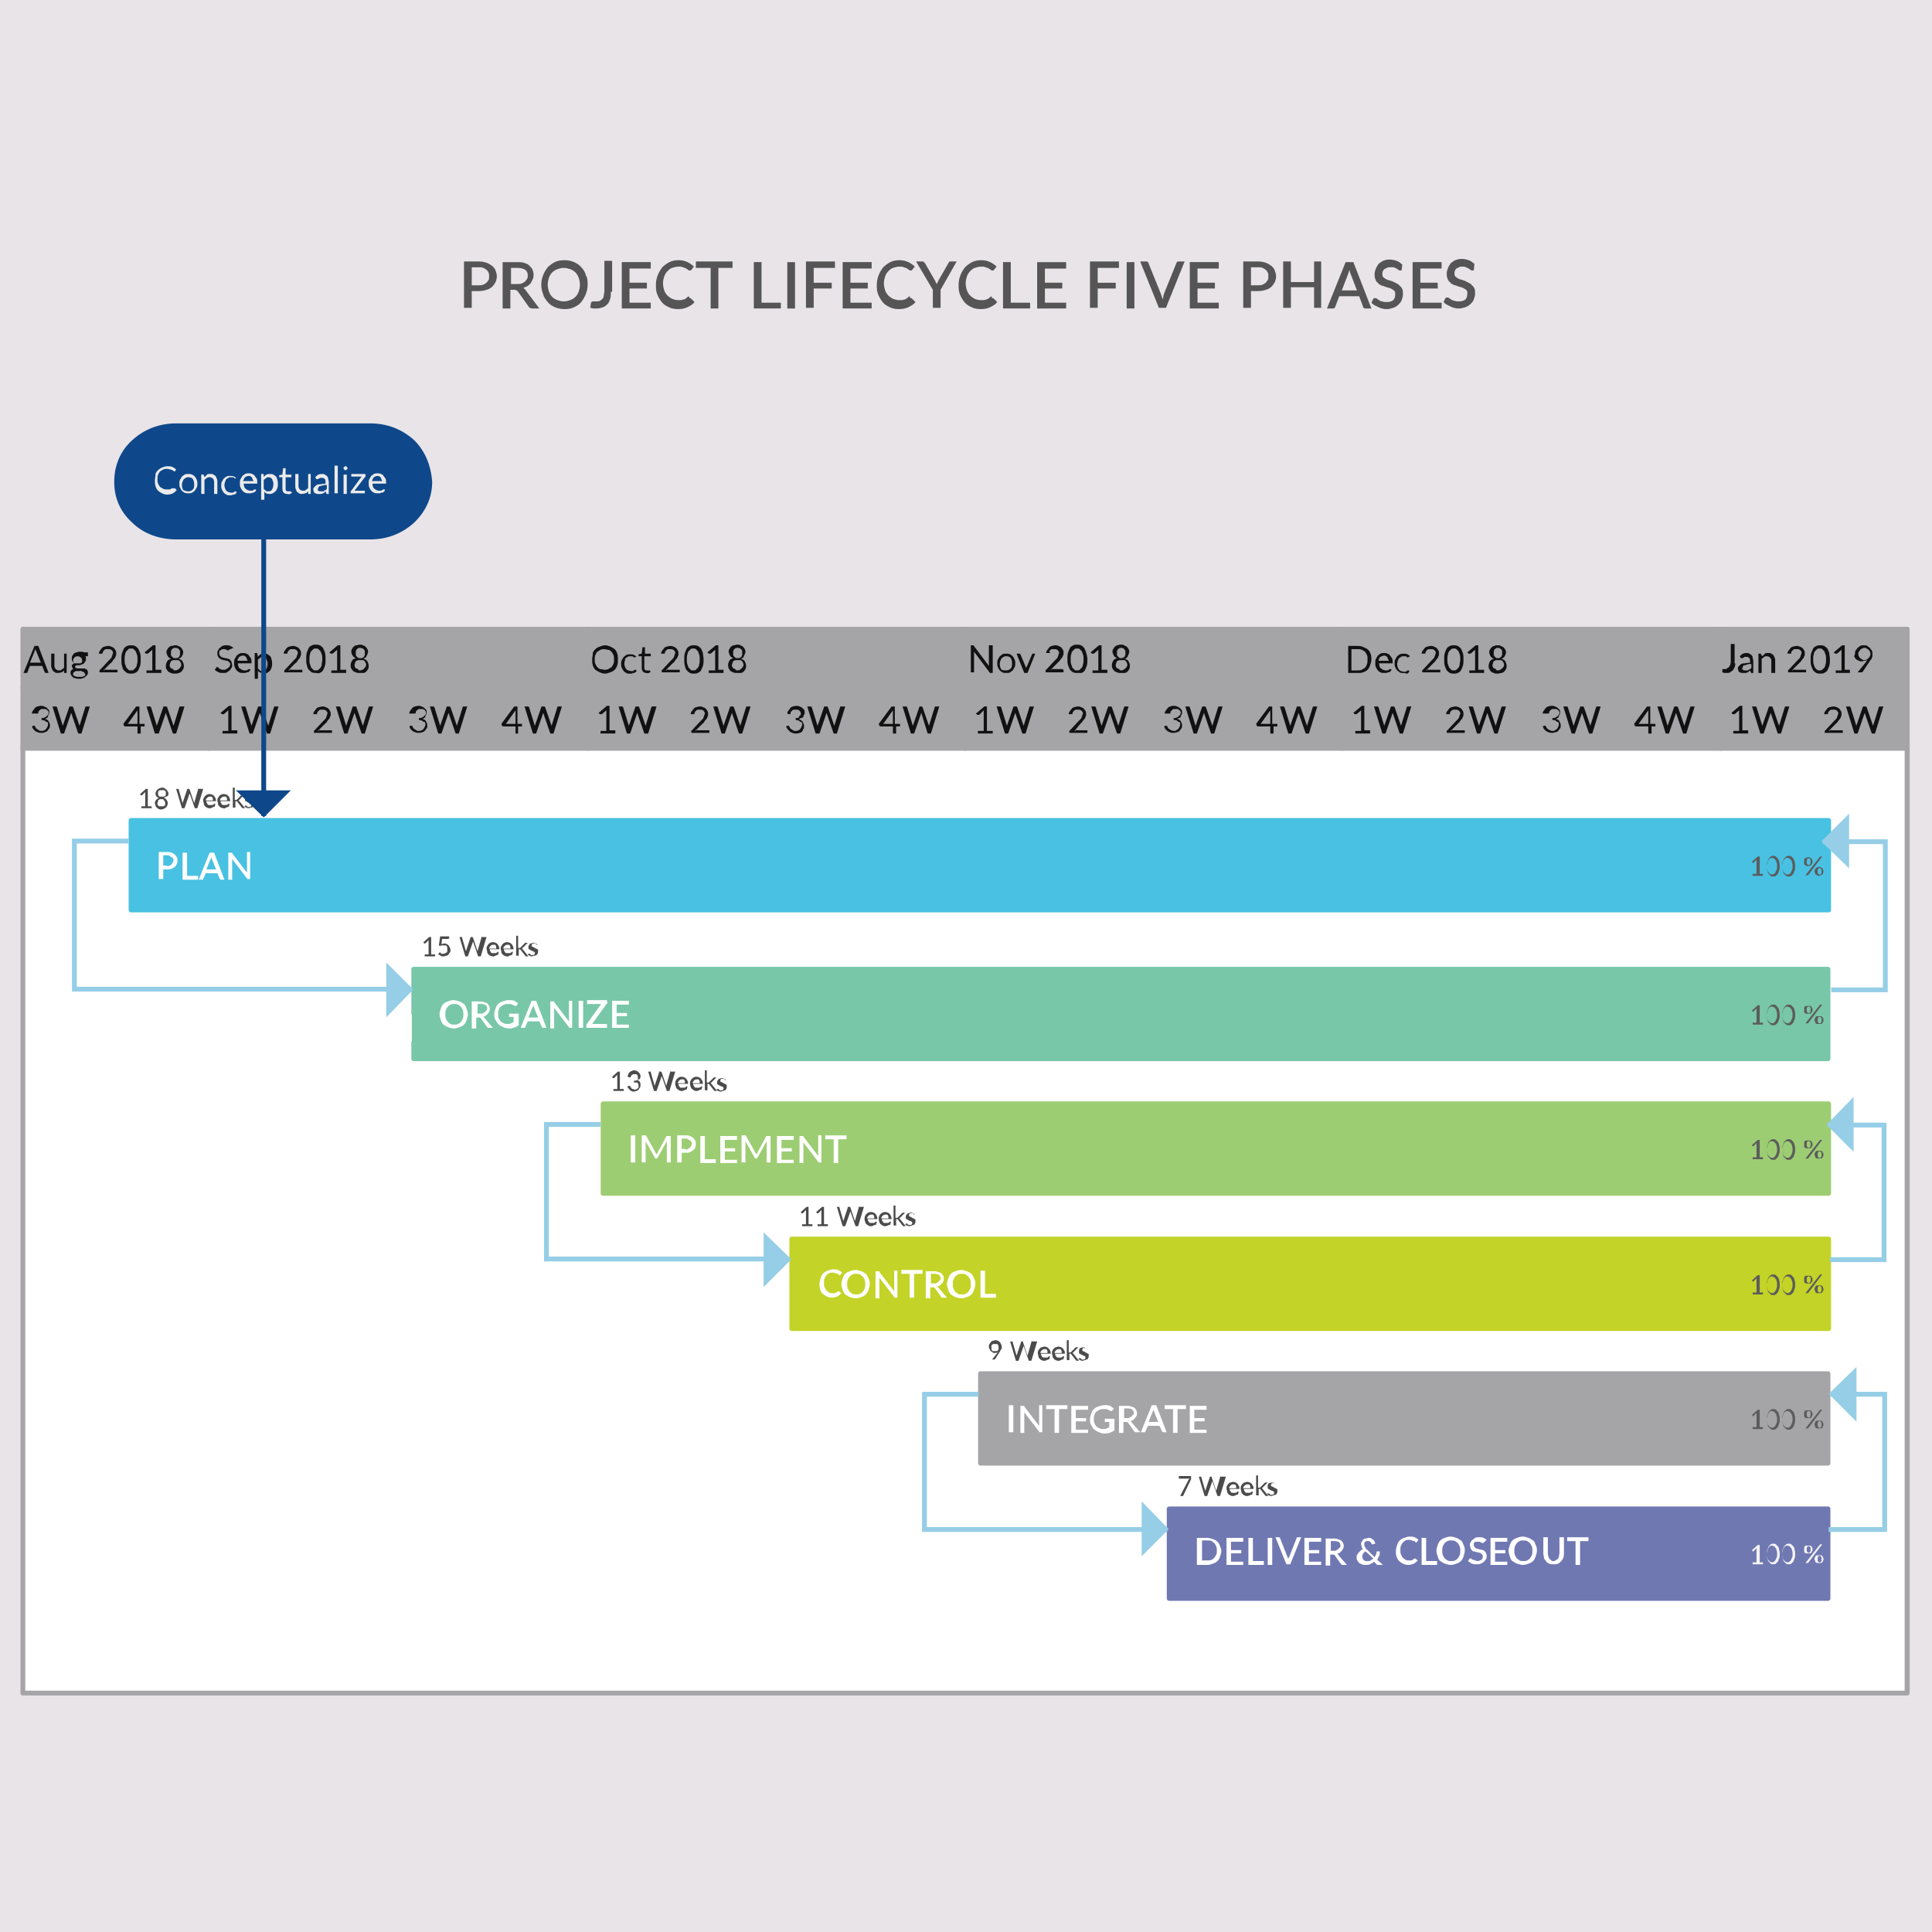
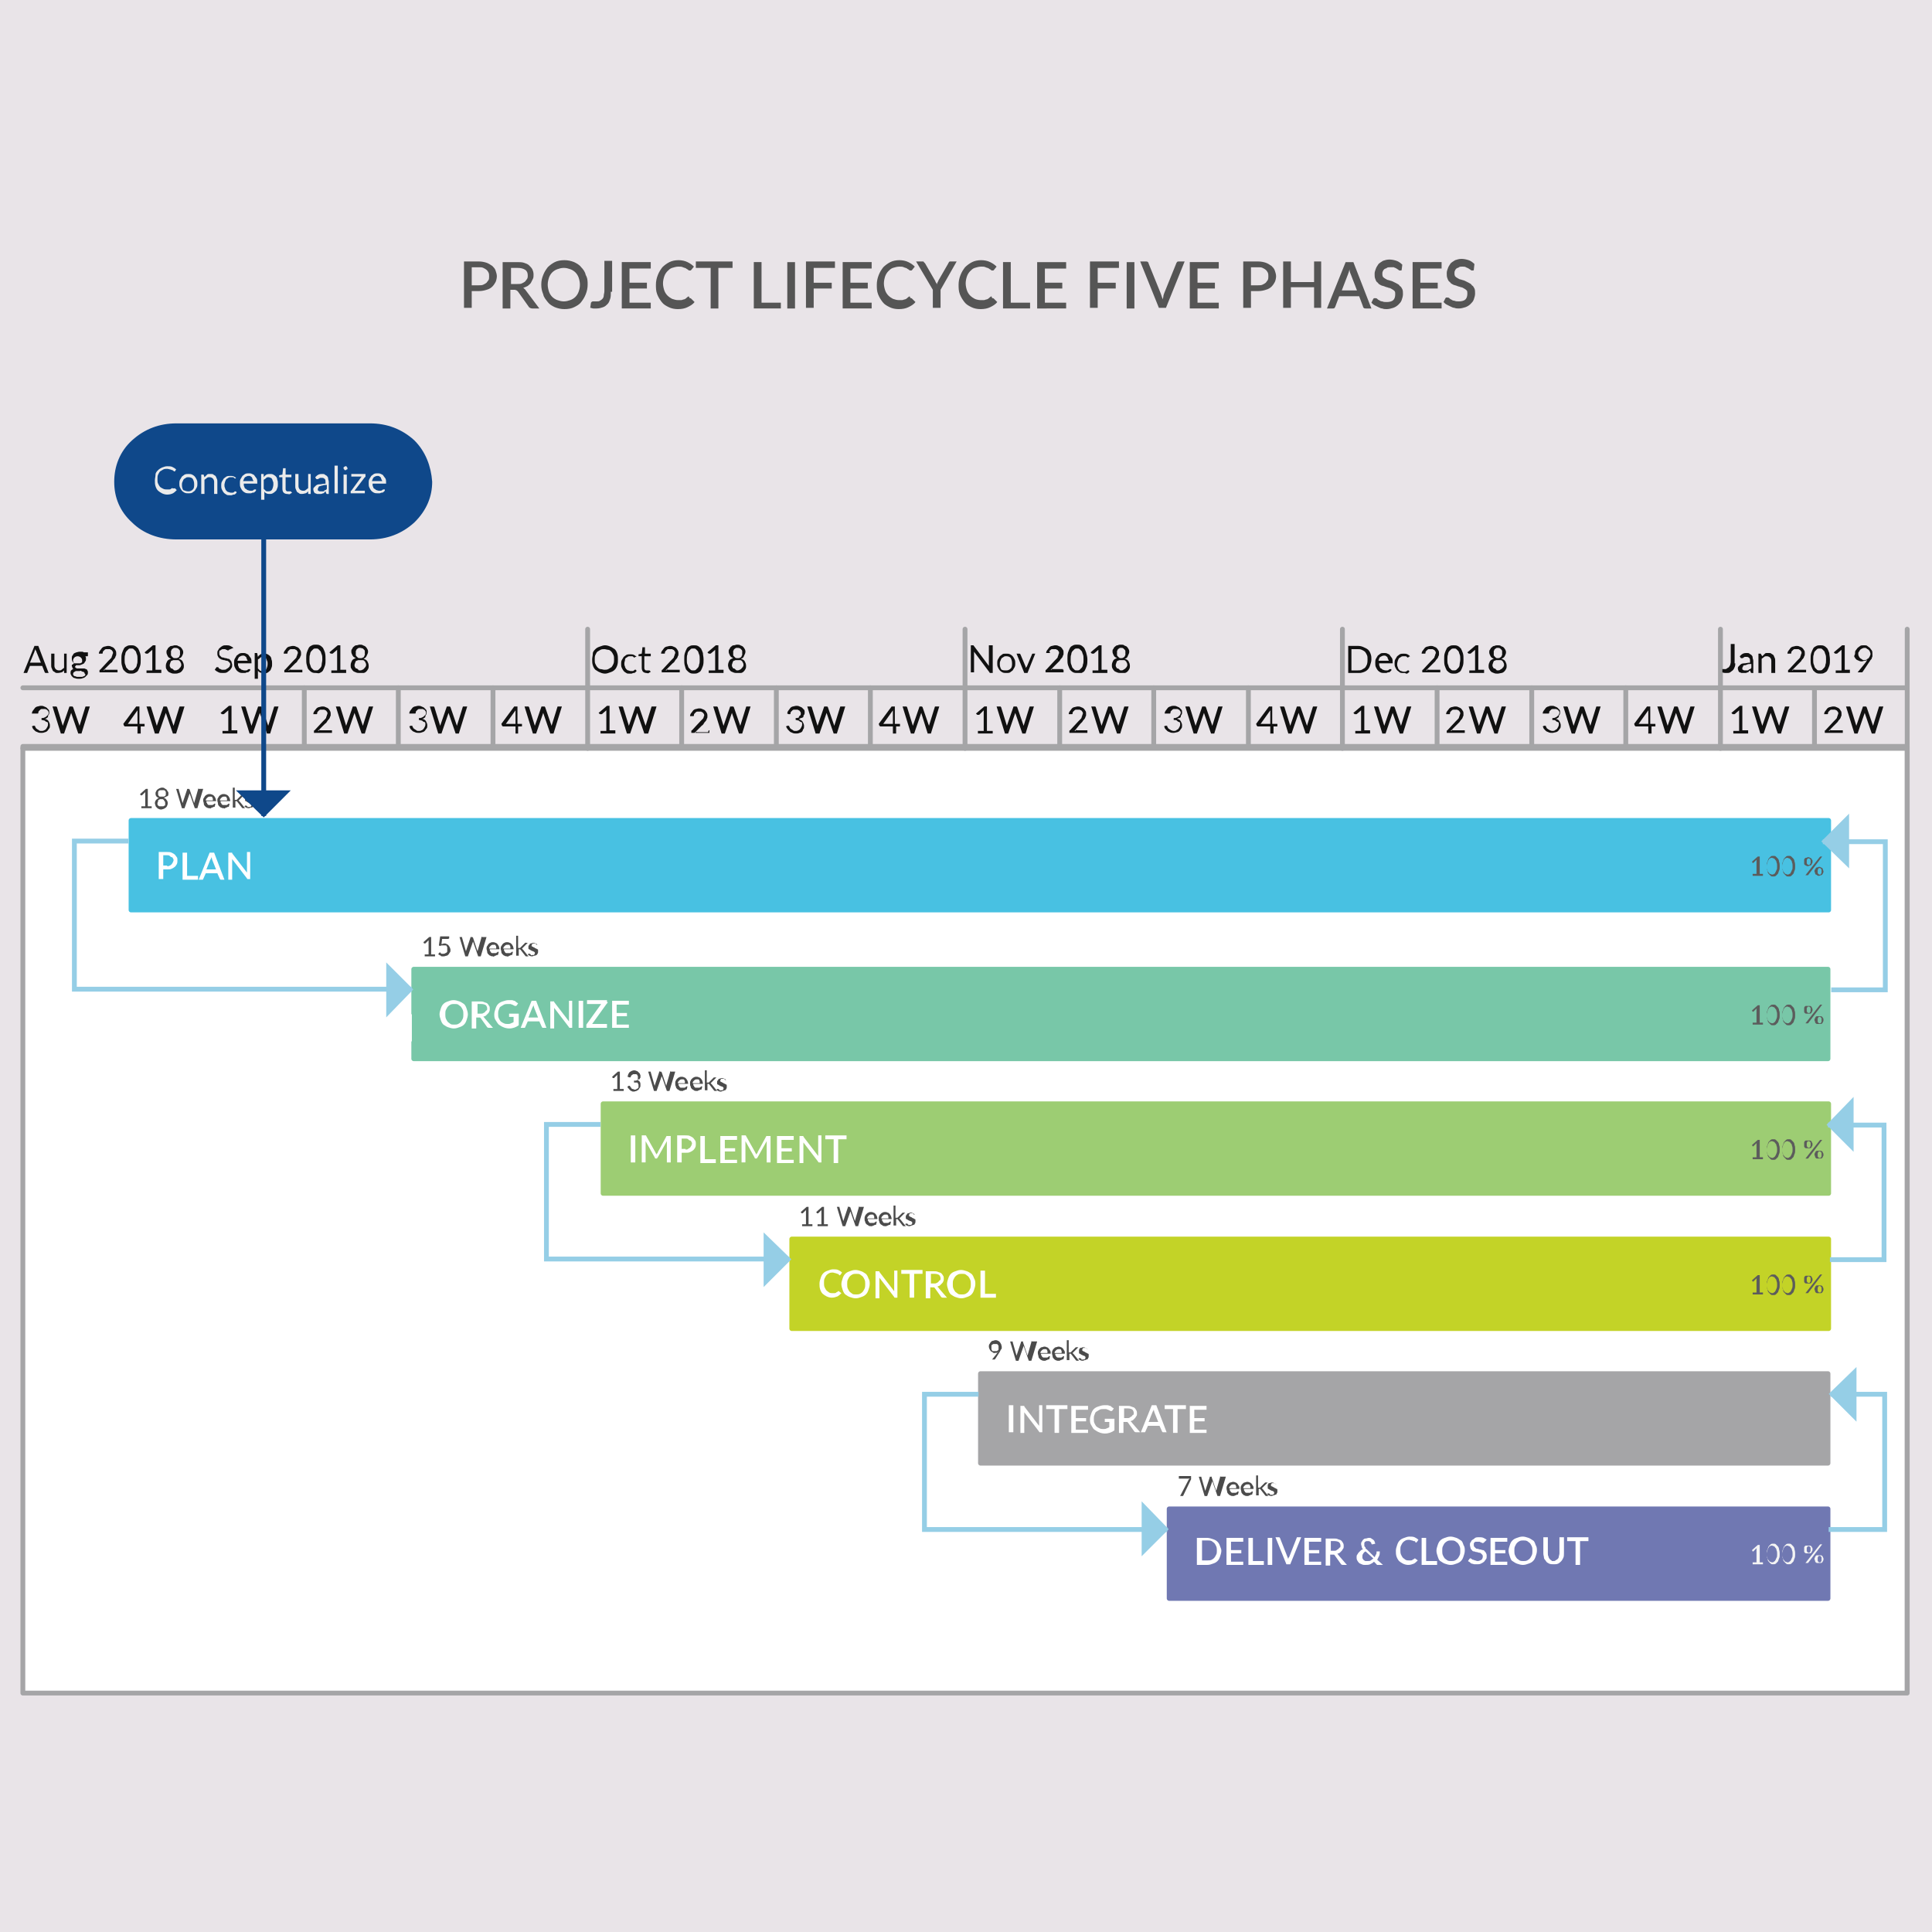
<svg xmlns="http://www.w3.org/2000/svg" version="1.1" id="Layer_1" x="0" y="0" viewBox="0 0 300 300" xml:space="preserve">
  <rect x="0" y="0" width="300" height="300" fill="#333333" stroke="none" />
  <style>.st1{fill:#a5a5a7;stroke:#a5a5a7;stroke-width:.75;stroke-linecap:round;stroke-linejoin:round}.st3{stroke-opacity:0}.st3,.st4{fill:none;stroke:#a5a5a7;stroke-width:.75;stroke-linecap:round;stroke-linejoin:round}.st5{enable-background:new}.st6{fill:#111}.st8{fill:#4b4b4b}.st9{fill:#5c5c5c}.st14{fill:#f4f4f4}.st15,.st16{fill:none;stroke:#95cee6;stroke-width:.75}.st16{fill:#95cee6}.st18{fill:#ebebeb}.st21{fill:#fff}.st22{fill:#555}</style>
  <g id="Square-jkw3k76e-ko1834" transform="translate(5 5)">
    <path vector-effect="non-scaling-stroke" fill="#e9e4e8" stroke="#e9e4e8" stroke-width=".75" d="M-.5-.7h28.4v44.3H-.5z" transform="scale(10.556 6.776)" id="image" />
  </g>
  <g transform="translate(120.05 184.5)" id="Timeline-jkw3k76e-ko1705">
    <g id="graphics">
-       <path class="st1" d="M-116.5-86.8h292.6v18.2h-292.6z" />
      <path fill="#fff" stroke="#a5a5a7" stroke-width=".75" stroke-linecap="round" stroke-linejoin="round" d="M-116.5-68.6h292.6v147h-292.6z" />
      <path class="st3" d="M175.8-68.3l-277.9-9.4" />
-       <path class="st4" d="M-102.1-77.7v9.1M-87.5-86.8v18.5" />
      <path class="st3" d="M-87.5-68.3l14.7-9.4" />
      <path class="st4" d="M-72.8-77.7v9.1" />
      <path class="st3" d="M-72.8-68.6l14.7-9.1" />
      <path class="st4" d="M-58.2-77.7v9.1" />
      <path class="st3" d="M-58.2-68.6l14.7-9.1" />
      <path class="st4" d="M-43.5-77.7v9.1M-28.8-86.8v18.5" />
      <path class="st3" d="M-28.8-68.3l14.7-9.4" />
      <path class="st4" d="M-14.2-77.7v9.1" />
      <path class="st3" d="M-14.2-68.6L.5-77.7" />
      <path class="st4" d="M.5-77.7v9.1" />
      <path class="st3" d="M.5-68.6l14.7-9.1" />
      <path class="st4" d="M15.1-77.7v9.1M29.8-86.8v18.5" />
      <path class="st3" d="M29.8-68.3l14.7-9.4" />
      <path class="st4" d="M44.5-77.7v9.1" />
      <path class="st3" d="M44.5-68.6l14.7-9.1" />
      <path class="st4" d="M59.1-77.7v9.1" />
      <path class="st3" d="M59.1-68.6l14.7-9.1" />
      <path class="st4" d="M73.8-77.7v9.1M88.4-86.8v18.5" />
-       <path class="st3" d="M88.4-68.3l14.7-9.4" />
      <path class="st4" d="M103.1-77.7v9.1" />
      <path class="st3" d="M103.1-68.6l14.7-9.1" />
      <path class="st4" d="M117.8-77.7v9.1" />
      <path class="st3" d="M117.8-68.6l14.7-9.1" />
      <path class="st4" d="M132.4-77.7v9.1M147.1-86.8v18.5" />
      <path class="st3" d="M147.1-68.3l14.7-9.4" />
      <path class="st4" d="M161.7-77.7v9.1M176.1-86.8V78.1M-116.5-77.7h292.3m-292.3 9.4h292.3" />
    </g>
    <g class="st5">
      <path class="st6" d="M-112.5-80h-.5l-.1-.1-.4-1h-1.9l-.4 1s0 .1-.1.1h-.5l1.7-4.2h.6l1.6 4.2zm-1.2-1.6l-.7-1.7c0-.1 0-.1-.1-.2s0-.1-.1-.2c0 .2-.1.3-.1.4l-.7 1.7h1.7zM-109.7-83v3h-.3c-.1 0-.1 0-.1-.1v-.3c-.1.1-.3.3-.4.3s-.3.1-.6.1c-.2 0-.3 0-.4-.1-.1-.1-.2-.1-.3-.2-.1-.1-.1-.2-.2-.4s-.1-.3-.1-.5V-83h.5v1.9c0 .2.1.4.2.5s.3.2.5.2.3 0 .4-.1.3-.2.4-.3V-83h.4zM-106.4-82.9v.2c0 .1 0 .1-.1.1h-.3c.1.1.1.3.1.4 0 .1 0 .3-.1.4s-.1.2-.2.3-.2.1-.4.2-.3.1-.4.1h-.4c-.1 0-.1.1-.1.1l-.1.1c0 .1 0 .1.1.2.1 0 .1.1.2.1h1.1c.2 0 .2.1.3.1s.2.1.2.2c.1.1.1.2.1.3 0 .1 0 .3-.1.4l-.3.3c-.1.1-.3.2-.4.2-.2.1-.4.1-.6.1-.2 0-.4 0-.6-.1-.2 0-.3-.1-.4-.2s-.2-.2-.2-.3c-.1-.1-.1-.2-.1-.3 0-.1 0-.3.1-.4.1-.1.2-.2.4-.2-.1 0-.2-.1-.2-.2s-.1-.2-.1-.3v-.1s0-.1.1-.1.1-.1.1-.1.1-.1.2-.1c-.1-.1-.3-.2-.3-.3-.1-.1-.1-.3-.1-.5 0-.1 0-.3.1-.4s.1-.2.2-.3c.1-.1.2-.1.4-.2.1 0 .3-.1.5-.1h.4c.2 0 .2.1.3.1h.6zm-.5 3c0-.1 0-.1-.1-.2s-.1-.1-.2-.1-.2 0-.2-.1-.2 0-.3 0h-.6c-.1.1-.2.1-.3.2s-.1.2-.1.3c0 .1 0 .1.1.2s.1.1.2.1.2.1.3.1h.8c.1 0 .2-.1.3-.1.1 0 .1-.1.2-.2s-.1-.1-.1-.2zm-1-1.6h.3c.1 0 .1-.1.2-.1s.1-.1.1-.2v-.2c0-.2-.1-.3-.2-.4s-.3-.2-.5-.2-.4.1-.5.2c-.1.1-.2.3-.2.4v.2s.1.1.1.2.1.1.2.1h.5zM-101.9-80.5h.1v.4h-2.8v-.2-.1s0-.1.1-.1l1.3-1.4.3-.3c.1-.1.2-.2.2-.3s.1-.2.1-.3c0-.1.1-.2.1-.3s0-.2-.1-.3-.1-.2-.2-.2-.1-.1-.2-.1h-.6c-.1 0-.2.1-.2.1l-.2.2c-.1.1-.1.2-.1.3 0 .1-.1.1-.1.1h-.5c0-.2.1-.4.2-.5s.2-.3.3-.4c.1-.1.3-.2.4-.2s.3-.1.5-.1.3 0 .5.1.3.1.4.2c.1.1.2.2.3.4s.1.3.1.5 0 .3-.1.4c0 .1-.1.3-.2.4-.1.1-.2.2-.3.4s-.2.2-.3.3l-1.1 1.1c.1 0 .2 0 .2-.1s.2 0 .2 0h1.7zM-98.2-82.1c0 .4 0 .7-.1 1-.1.3-.2.5-.3.7-.1.2-.3.3-.5.4s-.4.1-.6.1c-.2 0-.4 0-.6-.1s-.3-.2-.5-.4-.2-.4-.3-.7c-.1-.3-.1-.6-.1-1s0-.7.1-1c.1-.3.2-.5.3-.7.1-.2.3-.3.5-.4s.4-.1.6-.1c.2 0 .4 0 .6.1s.3.2.5.4c.1.2.2.4.3.7.1.3.1.6.1 1zm-.5 0c0-.3 0-.6-.1-.8-.1-.2-.1-.4-.2-.5l-.3-.3c-.1-.1-.2-.1-.4-.1s-.3 0-.4.1l-.3.3c-.1.1-.2.3-.2.5-.1.2-.1.5-.1.8 0 .3 0 .6.1.8.1.2.1.4.2.5l.3.3c.1.1.2.1.4.1s.3 0 .4-.1l.3-.3c.1-.1.2-.3.2-.5.1-.2.1-.5.1-.8zM-95-80.4v.4h-2.3v-.4h.9v-2.9-.3l-.7.6h-.1-.2c-.1 0 0 0 0 0l-.2-.2 1.3-1.1h.4v3.8h.9zM-92.3-82.2c.3.1.5.2.6.4s.2.4.2.7c0 .2 0 .3-.1.5s-.2.3-.3.4c-.1.1-.3.2-.4.2-.2.1-.4.1-.6.1-.2 0-.4 0-.6-.1s-.3-.1-.4-.2c-.1-.1-.2-.2-.3-.4-.1-.1-.1-.3-.1-.5 0-.3.1-.5.2-.7s.3-.3.6-.4c-.2-.1-.4-.2-.5-.4-.1-.2-.2-.4-.2-.6 0-.2 0-.3.1-.4s.1-.3.3-.4c.1-.1.2-.2.4-.2s.3-.1.5-.1.4 0 .5.1c.2.1.3.1.4.2.1.1.2.2.3.4s.1.3.1.4c0 .2-.1.4-.2.6-.1.2-.3.3-.5.4zm-.6 1.8c.1 0 .3 0 .4-.1.1 0 .2-.1.3-.2s.1-.2.2-.2c0-.1.1-.2.1-.3 0-.1 0-.3-.1-.4 0-.1-.1-.2-.2-.3s-.2-.1-.3-.1h-.6c-.1 0-.2.1-.3.1s-.1.1-.2.3c0 .1-.1.2-.1.4 0 .1 0 .2.1.3 0 .1.1.2.2.2s.2.1.3.2.1.1.2.1zm0-3.5c-.1 0-.2 0-.3.1s-.2.1-.2.2-.1.1-.1.2v.6c0 .1.1.2.1.2l.2.2c.1.1.2.1.4.1s.3 0 .4-.1c.1 0 .2-.1.2-.2s.1-.1.1-.2v-.3-.3c0-.1-.1-.2-.1-.2l-.2-.2c-.2-.1-.3-.1-.5-.1z" />
    </g>
    <g class="st5">
      <path class="st6" d="M-115.1-73.7c0-.2.1-.4.2-.5s.2-.3.3-.4c.1-.1.3-.2.4-.2s.3-.1.5-.1.3 0 .5.1.3.1.4.2l.3.3c.1.1.1.3.1.4 0 .1 0 .3-.1.4s-.1.2-.1.3-.1.1-.2.2-.2.1-.3.1c.3.1.5.2.6.4s.2.4.2.6c0 .2 0 .4-.1.5s-.2.3-.3.4c-.1.1-.3.2-.4.2-.2.1-.4.1-.5.1-.2 0-.4 0-.6-.1s-.3-.1-.4-.2l-.3-.3c-.1-.1-.1-.3-.2-.4l.2-.1h.2c.1 0 .1 0 .1.1s.1.1.1.2.1.1.2.2.2.1.3.2.2.1.4.1c.1 0 .3 0 .4-.1.1 0 .2-.1.3-.2s.1-.2.2-.3c0-.1.1-.2.1-.3v-.3c0-.1-.1-.2-.2-.2s-.2-.1-.3-.2c-.1 0-.3-.1-.5-.1v-.3c.2 0 .3 0 .5-.1s.2-.1.3-.2l.2-.2c.1-.1.1-.2.1-.3 0-.1 0-.2-.1-.3s-.1-.2-.2-.2-.1-.1-.2-.1h-.6c-.1 0-.2.1-.2.1l-.2.2c-.1.1-.1.2-.1.3 0 .1-.1.1-.1.1H-115.1zM-106.1-74.8l-1.3 4.2h-.5l-1.1-3.2v-.1-.1.2l-1.1 3.2h-.5l-1.3-4.2h.6l.1.1.9 2.9v0l1-2.9s0-.1.1-.1h.4l.1.1 1 2.9v0l.9-2.9s0-.1.1-.1h.6z" />
    </g>
    <g class="st5">
      <path class="st6" d="M-97.6-72.1v.4h-.6v1.1h-.5v-1.1h-1.9-.1s0-.1-.1-.1l-.1-.3 2-2.7h.5v2.7h.8zm-1.1 0v-1.7-.2-.2l-1.5 2.1h1.5zM-91.4-74.8l-1.3 4.2h-.5l-1.1-3.2v-.1-.1.2l-1.1 3.2h-.6l-1.3-4.2h.6l.1.1.9 2.9v0l1-2.9s0-.1.1-.1h.4l.1.1 1 2.9v0l.9-2.9s0-.1.1-.1h.7z" />
    </g>
    <g class="st5">
      <path class="st6" d="M-84.5-83.6c0 .1 0 .1 0 0l-.1.1h-.1s-.1-.1-.2-.1-.1-.1-.2-.1h-.3c-.1 0-.2 0-.3.1s-.2.1-.2.1-.1.1-.1.2v.3c0 .1 0 .2.1.3l.2.2c.1.1.2.1.3.1.1 0 .2.1.4.1s.2.1.4.1.2.1.3.2c.1.1.2.2.2.3s.1.3.1.4c0 .2 0 .4-.1.5-.1.2-.2.3-.3.4-.1.1-.3.2-.4.3-.2.1-.4.1-.6.1-.3 0-.5 0-.7-.1-.2-.1-.4-.2-.6-.4l.2-.3.1-.1c.1-.1 0 0 .1 0h.1s.1 0 .1.1.1.1.1.1.1.1.2.1.1.1.2.1h.3c.1 0 .3 0 .4-.1s.2-.1.3-.2l.2-.2c0-.1.1-.2.1-.3 0-.1 0-.2-.1-.3l-.2-.2c-.1-.1-.2-.1-.3-.1s-.2-.1-.4-.1-.2-.1-.4-.1c-.1-.1-.2-.1-.3-.2s-.2-.2-.2-.3c-.1-.1-.1-.3-.1-.5 0-.1 0-.3.1-.4s.1-.3.3-.4c.1-.1.2-.2.4-.3s.3-.1.6-.1c.2 0 .4 0 .6.1s.4.2.5.3l-.7.3zM-81.2-80.4l-.2.2c-.1.1-.2.1-.3.1s-.2.1-.3.1h-.3c-.2 0-.4 0-.6-.1s-.3-.2-.4-.3c-.1-.1-.2-.3-.3-.5-.1-.2-.1-.4-.1-.7 0-.2 0-.4.1-.6.1-.2.2-.3.3-.5.1-.1.3-.2.4-.3.2-.1.4-.1.6-.1.2 0 .3 0 .5.1s.3.1.4.3c.1.1.2.3.3.4.1.2.1.4.1.6v.2h-2.1c0 .2 0 .4.1.5 0 .1.1.3.2.3s.2.2.3.2.2.1.4.1h.3c.1 0 .2-.1.2-.1s.1-.1.2-.1h.2v.2zm-.4-1.4c0-.1 0-.2-.1-.3 0-.1-.1-.2-.1-.3s-.1-.1-.2-.2-.2-.1-.3-.1c-.3 0-.4.1-.6.2-.1.1-.2.3-.3.6h1.6zM-80-82.5c.1-.2.3-.3.4-.4.2-.1.4-.1.6-.1.2 0 .3 0 .5.1s.3.2.4.3c.1.1.2.3.2.5.1.2.1.4.1.7 0 .2 0 .4-.1.6-.1.2-.1.4-.3.5-.1.1-.2.2-.4.3s-.4 0-.6 0c-.2 0-.3 0-.5-.1s-.2-.1-.3-.3v1.3h-.5v-4h.3c.1 0 .1 0 .1.1l.1.5zm0 1.8l.3.3c.1.1.2.1.4.1.3 0 .5-.1.6-.3s.2-.5.2-.8c0-.2 0-.4-.1-.5 0-.1-.1-.3-.1-.3s-.1-.2-.2-.2-.2-.1-.3-.1c-.2 0-.3 0-.4.1s-.2.2-.4.3v1.4zM-73.2-80.5h.1v.4h-2.8v-.2-.1s0-.1.1-.1l1.3-1.4.3-.3c.1-.1.2-.2.2-.3s.1-.2.1-.3c0-.1.1-.2.1-.3s0-.2-.1-.3-.1-.2-.2-.2-.1-.1-.2-.1h-.6c-.1 0-.2.1-.2.1l-.2.2c-.1.1-.1.2-.1.3 0 .1-.1.1-.1.1h-.5c0-.2.1-.4.2-.5s.2-.3.3-.4c.1-.1.3-.2.4-.2s.3-.1.5-.1.3 0 .5.1.3.1.4.2c.1.1.2.2.3.4s.1.3.1.5 0 .3-.1.4c0 .1-.1.3-.2.4-.1.1-.2.2-.3.4s-.2.2-.3.3l-1.1 1.1c.1 0 .2 0 .2-.1s.2 0 .2 0h1.7zM-69.5-82.1c0 .4 0 .7-.1 1-.1.3-.2.5-.3.7-.1.2-.3.3-.5.4s-.4 0-.6 0c-.2 0-.4 0-.6-.1s-.3-.2-.5-.4-.2-.4-.3-.7c-.1-.3-.1-.6-.1-1s0-.7.1-1c.1-.3.2-.5.3-.7.1-.2.3-.3.5-.4s.4-.1.6-.1c.2 0 .4 0 .6.1s.3.2.5.4c.1.2.2.4.3.7.1.4.1.7.1 1.1zm-.5 0c0-.3 0-.6-.1-.8-.1-.2-.1-.4-.2-.5l-.3-.3c-.1-.1-.2-.1-.4-.1s-.3 0-.4.1l-.3.3c-.1.1-.2.3-.2.5-.1.2-.1.5-.1.8 0 .3 0 .6.1.8.1.2.1.4.2.5l.3.3c.1.1.2.1.4.1s.3 0 .4-.1l.3-.3c.1-.1.2-.3.2-.5s.1-.5.1-.8zM-66.3-80.4v.4h-2.3v-.4h.9v-2.9-.3l-.7.6h-.1-.2c-.1 0 0 0 0 0l-.2-.2 1.3-1.1h.4v3.8h.9zM-63.6-82.2c.3.1.5.2.6.4s.2.4.2.7c0 .2 0 .3-.1.5s-.2.3-.3.4c-.1.1-.3.2-.4.2h-.6c-.2 0-.4 0-.6-.1s-.3-.1-.4-.2c-.1-.1-.2-.2-.3-.4-.1-.1-.1-.3-.1-.5 0-.3.1-.5.2-.7s.3-.3.6-.4c-.2-.1-.4-.2-.5-.4-.1-.2-.2-.4-.2-.6 0-.2 0-.3.1-.4s.1-.3.3-.4c.1-.1.2-.2.4-.2s.3-.1.5-.1.4 0 .5.1c.2.1.3.1.4.2.1.1.2.2.3.4s.1.3.1.4c0 .2-.1.4-.2.6-.1.3-.3.4-.5.5zm-.6 1.8c.1 0 .3 0 .4-.1.1 0 .2-.1.3-.2s.1-.2.2-.2c0-.1.1-.2.1-.3 0-.1 0-.3-.1-.4 0-.1-.1-.2-.2-.3s-.2-.1-.3-.1h-.6c-.1 0-.2.1-.3.1s-.1.1-.2.3c0 .1-.1.2-.1.4 0 .1 0 .2.1.3 0 .1.1.2.2.2s.2.1.3.2 0 .1.2.1zm0-3.5c-.1 0-.2 0-.3.1s-.2.1-.2.2-.1.1-.1.2v.6c0 .1.1.2.1.2l.2.2c.1.1.2.1.4.1s.3 0 .4-.1c.1 0 .2-.1.2-.2s.1-.1.1-.2v-.3-.3c0-.1-.1-.2-.1-.2l-.2-.2c-.3-.1-.4-.1-.5-.1z" />
    </g>
    <g class="st5">
      <path class="st6" d="M-83.2-71v.4h-2.3v-.4h.9v-2.9-.3l-.7.6h-.1-.2c-.1 0 0 0 0 0l-.2-.2 1.3-1.1h.4v3.8h.9zM-76.8-74.8l-1.3 4.2h-.5l-1.1-3.2v-.1-.1.2l-1.1 3.2h-.5l-1.3-4.2h.6l.1.1.9 2.9v0l1-2.9s0-.1.1-.1h.4l.1.1 1 2.9v0l.9-2.9s0-.1.1-.1h.6z" />
    </g>
    <g class="st5">
      <path class="st6" d="M-68.6-71.1h.1v.4h-2.8v-.2-.1s0-.1.1-.1l1.3-1.4.3-.3c.1-.1.2-.2.2-.3s.1-.2.1-.3c0-.1.1-.2.1-.3s0-.2-.1-.3-.1-.2-.2-.2-.1-.1-.2-.1h-.6c-.1 0-.2.1-.2.1l-.2.2c-.1.1-.1.2-.1.3 0 .1-.1.1-.1.1h-.5c0-.2.1-.4.2-.5s.2-.3.3-.4c.1-.1.3-.2.4-.2s.3-.1.5-.1.3 0 .5.1.3.1.4.2c.1.1.2.2.3.4s.1.3.1.5 0 .3-.1.4c0 .1-.1.3-.2.4-.1.1-.2.2-.3.4s-.2.2-.3.3l-1.1 1.1c.1 0 .2 0 .2-.1s.2 0 .2 0h1.7zM-62.1-74.8l-1.3 4.2h-.5l-1.1-3.2v-.1-.1.2l-1.1 3.2h-.5l-1.3-4.2h.6l.1.1.9 2.9v0l1-2.9s0-.1.1-.1h.4l.1.1 1 2.9v0l.9-2.9s0-.1.1-.1h.6z" />
    </g>
    <g class="st5">
      <path class="st6" d="M-56.5-73.7c0-.2.1-.4.2-.5s.2-.3.3-.4c.1-.1.3-.2.4-.2s.3-.1.5-.1.3 0 .5.1.3.1.4.2l.3.3c.1.1.1.3.1.4 0 .1 0 .3-.1.4s-.1.2-.1.3-.1.1-.2.2-.2.1-.3.1c.3.1.5.2.6.4s.2.4.2.6c0 .2 0 .4-.1.5s-.2.3-.3.4c-.1.1-.3.2-.4.2-.2.1-.4.1-.5.1-.2 0-.4 0-.6-.1s-.3-.1-.4-.2l-.3-.3c-.1-.1-.1-.3-.2-.4l.2-.1h.2c.1 0 .1 0 .1.1s.1.1.1.2.1.1.2.2.2.1.3.2.2.1.4.1c.1 0 .3 0 .4-.1.1 0 .2-.1.3-.2s.1-.2.2-.3c0-.1.1-.2.1-.3v-.3c0-.1-.1-.2-.2-.2s-.2-.1-.3-.2c-.1 0-.3-.1-.5-.1v-.3c.2 0 .3 0 .5-.1s.2-.1.3-.2l.2-.2c.1-.1.1-.2.1-.3 0-.1 0-.2-.1-.3s-.1-.2-.2-.2-.1-.1-.2-.1h-.6c-.1 0-.2.1-.2.1l-.2.2c-.1.1-.1.2-.1.3 0 .1-.1.1-.1.1H-56.5zM-47.5-74.8l-1.3 4.2h-.5l-1.1-3.2v-.1-.1.2l-1.1 3.2h-.5l-1.3-4.2h.6l.1.1.9 2.9v0l1-2.9s0-.1.1-.1h.4l.1.1 1 2.9v0l.9-2.9s0-.1.1-.1h.6z" />
    </g>
    <g class="st5">
      <path class="st6" d="M-39-72.1v.4h-.6v1.1h-.4v-1.1h-1.9-.1s0-.1-.1-.1l-.1-.3 2-2.7h.5v2.7h.7zm-1 0v-1.7-.2-.2l-1.5 2.1h1.5zM-32.8-74.8l-1.3 4.2h-.5l-1.1-3.2v-.1-.1.2l-1.1 3.2h-.5l-1.3-4.2h.6l.1.1.9 2.9v0l1-2.9s0-.1.1-.1h.4l.1.1 1 2.9v0l.9-2.9s0-.1.1-.1h.6z" />
    </g>
    <g class="st5">
      <path class="st6" d="M-24.1-82.1c0 .3 0 .6-.1.9s-.2.5-.4.7c-.2.2-.4.3-.7.4-.3.1-.5.2-.8.2-.3 0-.6-.1-.8-.2-.3-.1-.5-.3-.7-.4-.2-.2-.3-.4-.4-.7s-.1-.6-.1-.9c0-.3.1-.6.1-.9s.2-.5.4-.7c.2-.2.4-.3.7-.4.3-.1.5-.2.8-.2.3 0 .6.1.8.2.3.1.5.3.7.4.2.2.3.4.4.7s.1.6.1.9zm-.6 0c0-.3 0-.5-.1-.7-.1-.2-.2-.4-.3-.5-.1-.1-.3-.3-.5-.3s-.4-.1-.6-.1c-.2 0-.4 0-.6.1s-.3.2-.5.3c-.1.1-.2.3-.3.5-.1.2-.1.4-.1.7 0 .3 0 .5.1.7.1.2.2.4.3.5.1.1.3.3.5.3s.4.1.6.1c.2 0 .4 0 .6-.1s.3-.2.5-.3c.1-.1.2-.3.3-.5.1-.2.1-.5.1-.7zM-21.4-82.5s0 .1 0 0l-.1.1h-.1l-.1-.1s-.1-.1-.2-.1h-.3c-.1 0-.3 0-.4.1s-.2.1-.3.2-.1.2-.1.3c0 .1-.1.3-.1.5s0 .3.1.5c0 .1.1.3.2.4s.2.2.3.2.2.1.4.1h.3c.1 0 .2-.1.2-.1l.1-.1h.2l.1.2-.2.2c-.1.1-.2.1-.3.1-.1 0-.2.1-.3.1h-.3c-.2 0-.4 0-.5-.1-.2-.1-.3-.2-.4-.3-.1-.1-.2-.3-.3-.5-.1-.2-.1-.4-.1-.6 0-.2 0-.4.1-.6.1-.2.2-.3.3-.5.1-.1.3-.2.4-.3.2-.1.4-.1.6-.1.2 0 .4 0 .6.1.2.1.3.2.4.3h-.2zM-19.7-80c-.2 0-.4-.1-.5-.2-.1-.1-.2-.3-.2-.6v-1.8h-.4-.1V-82.9l.5-.1.1-.9v-.1h.4v1h.9v.4h-1v1.8c0 .1 0 .2.1.3s.1.1.2.1h.5l.2.2c-.1.1-.2.1-.3.2s-.3 0-.4 0zM-14.6-80.5h.1v.4h-2.8v-.2-.1s0-.1.1-.1l1.3-1.4.3-.3c.1-.1.2-.2.2-.3s.1-.2.1-.3c0-.1.1-.2.1-.3s0-.2-.1-.3-.1-.2-.2-.2-.1-.1-.2-.1h-.6c-.1 0-.2.1-.2.1l-.2.2c-.1.1-.1.2-.1.3 0 .1-.1.1-.1.1h-.5c0-.2.1-.4.2-.5s.2-.3.3-.4c.1-.1.3-.2.4-.2s.3-.1.5-.1.3 0 .5.1.3.1.4.2c.1.1.2.2.3.4s.1.3.1.5 0 .3-.1.4c0 .1-.1.3-.2.4-.1.1-.2.2-.3.4s-.2.2-.3.3l-1.1 1.1c.1 0 .2 0 .2-.1s.2 0 .2 0h1.7zM-10.8-82.1c0 .4 0 .7-.1 1-.1.3-.2.5-.3.7-.1.2-.3.3-.5.4s-.4.1-.6.1c-.2 0-.4 0-.6-.1s-.3-.2-.5-.4-.2-.4-.3-.7c-.1-.3-.1-.6-.1-1s0-.7.1-1c.1-.3.2-.5.3-.7.1-.2.3-.3.5-.4s.4-.1.6-.1c.2 0 .4 0 .6.1s.3.2.5.4c.1.2.2.4.3.7 0 .3.1.6.1 1zm-.6 0c0-.3 0-.6-.1-.8-.1-.2-.1-.4-.2-.5l-.3-.3c-.1-.1-.2-.1-.4-.1s-.3 0-.4.1l-.3.3c-.1.1-.2.3-.2.5-.1.2-.1.5-.1.8 0 .3 0 .6.1.8.1.2.1.4.2.5l.3.3c.1.1.2.1.4.1s.3 0 .4-.1l.3-.3c.1-.1.2-.3.2-.5.1-.2.1-.5.1-.8zM-7.7-80.4v.4H-10v-.4h1v-2.9-.3l-.7.6h-.1-.2c-.1 0 0 0 0 0l-.2-.2 1.3-1.1h.4v3.8h.8zM-5-82.2c.3.1.5.2.6.4s.2.4.2.7c0 .2 0 .3-.1.5s-.2.3-.3.4c-.1.1-.3.2-.4.2h-.6c-.2 0-.4 0-.6-.1s-.3-.1-.4-.2c-.1-.1-.2-.2-.3-.4 0-.1-.1-.3-.1-.5 0-.3.1-.5.2-.7s.3-.3.6-.4c-.2-.1-.4-.2-.5-.4-.1-.2-.2-.4-.2-.6 0-.2 0-.3.1-.4s.1-.3.3-.4c.1-.1.2-.2.4-.2s.3-.1.5-.1.4 0 .5.1c.2.1.3.1.4.2.1.1.2.2.3.4s.1.3.1.4c0 .2-.1.4-.2.6-.1.3-.2.4-.5.5zm-.6 1.8c.1 0 .3 0 .4-.1.1 0 .2-.1.3-.2s.1-.2.2-.2c0-.1.1-.2.1-.3 0-.1 0-.3-.1-.4 0-.1-.1-.2-.2-.3s-.2-.1-.3-.1h-.6c-.1 0-.2.1-.3.1s-.1.1-.2.3c0 .1-.1.2-.1.4 0 .1 0 .2.1.3 0 .1.1.2.2.2s.2.1.3.2.1.1.2.1zm0-3.5c-.1 0-.2 0-.3.1s-.2.1-.2.2-.1.1-.1.2v.6c0 .1.1.2.1.2l.2.2c.1.1.2.1.4.1s.3 0 .4-.1c.1 0 .2-.1.2-.2s.1-.1.1-.2v-.3-.3c0-.1-.1-.2-.1-.2l-.2-.2c-.2-.1-.3-.1-.5-.1z" />
    </g>
    <g class="st5">
      <path class="st6" d="M-24.5-71v.4h-2.3v-.4h.9v-2.9-.3l-.7.6h-.1-.2c-.1 0 0 0 0 0l-.2-.2 1.3-1.1h.4v3.8h.9zM-18.1-74.8l-1.3 4.2h-.6l-1.1-3.2v-.1-.1.2l-1.1 3.2h-.5l-1.3-4.2h.6l.1.1.9 2.9v0l1-2.9s0-.1.1-.1h.4l.1.1 1 2.9v0l.9-2.9s0-.1.1-.1h.7z" />
    </g>
    <g class="st5">
-       <path class="st6" d="M-10-71.1h.1v.4h-2.8v-.2-.1s0-.1.1-.1l1.3-1.4.3-.3c.1-.1.2-.2.2-.3s.1-.2.1-.3c0-.1.1-.2.1-.3s0-.2-.1-.3-.1-.2-.2-.2-.1-.1-.2-.1h-.6c-.1 0-.2.1-.2.1l-.2.2c-.1.1-.1.2-.1.3 0 .1-.1.1-.1.1h-.5c0-.2.1-.4.2-.5s.2-.3.3-.4c.1-.1.3-.2.4-.2s.3-.1.5-.1.3 0 .5.1.3.1.4.2c.1.1.2.2.3.4s.1.3.1.5 0 .3-.1.4c0 .1-.1.3-.2.4-.1.1-.2.2-.3.4s-.2.2-.3.3l-1.1 1.1c.1 0 .2 0 .2-.1s.2 0 .2 0h1.7zM-3.5-74.8l-1.3 4.2h-.5l-1.1-3.2v-.1-.1.2l-1.1 3.2H-8l-1.3-4.2h.6l.1.1.9 2.9v0l1-2.9s0-.1.1-.1h.4l.1.1 1 2.9v0l.9-2.9s0-.1.1-.1h.6z" />
+       <path class="st6" d="M-10-71.1h.1v.4h-2.8v-.2-.1s0-.1.1-.1l1.3-1.4.3-.3c.1-.1.2-.2.2-.3s.1-.2.1-.3s0-.2-.1-.3-.1-.2-.2-.2-.1-.1-.2-.1h-.6c-.1 0-.2.1-.2.1l-.2.2c-.1.1-.1.2-.1.3 0 .1-.1.1-.1.1h-.5c0-.2.1-.4.2-.5s.2-.3.3-.4c.1-.1.3-.2.4-.2s.3-.1.5-.1.3 0 .5.1.3.1.4.2c.1.1.2.2.3.4s.1.3.1.5 0 .3-.1.4c0 .1-.1.3-.2.4-.1.1-.2.2-.3.4s-.2.2-.3.3l-1.1 1.1c.1 0 .2 0 .2-.1s.2 0 .2 0h1.7zM-3.5-74.8l-1.3 4.2h-.5l-1.1-3.2v-.1-.1.2l-1.1 3.2H-8l-1.3-4.2h.6l.1.1.9 2.9v0l1-2.9s0-.1.1-.1h.4l.1.1 1 2.9v0l.9-2.9s0-.1.1-.1h.6z" />
    </g>
    <g class="st5">
      <path class="st6" d="M2.2-73.7c0-.2.1-.4.2-.5s.2-.3.3-.4c.1-.1.3-.2.4-.2s.3-.1.5-.1.3 0 .5.1.3.1.4.2l.3.3c.1.1.1.3.1.4 0 .1 0 .3-.1.4s-.1.2-.1.3-.3.2-.4.2-.1.1-.3.2c.3.1.5.2.6.4s.2.4.2.6c0 .2 0 .4-.1.5s-.1.3-.2.4c-.1.1-.3.2-.4.2-.2.1-.4.1-.5.1-.2 0-.4 0-.6-.1s-.3-.1-.4-.2l-.3-.3c-.1-.1-.2-.3-.3-.5l.2-.1h.2c.1 0 .1 0 .1.1s.1.1.1.2.1.1.2.2.2.1.3.2.2.1.4.1c.1 0 .3 0 .4-.1.1 0 .2-.1.3-.2s.1-.2.2-.3c0-.1.1-.2.1-.3v-.3c0-.1-.1-.2-.2-.2s-.2-.1-.3-.2c-.1 0-.3-.1-.5-.1v-.3c.2 0 .3 0 .5-.1s0 0 0-.1.1-.1.2-.2.1-.2.1-.3c0-.1 0-.2-.1-.3s-.1-.2-.2-.2-.1-.1-.2-.1h-.6c-.1 0-.2.1-.2.1l-.2.2c-.1.1-.1.2-.1.3 0 .1-.1.1-.1.1h-.2l-.2-.1zM11.2-74.8l-1.3 4.2h-.5l-1.1-3.2v-.1-.1.2l-1.1 3.2h-.6l-1.3-4.2h.6l.1.1.9 2.9v0l1-2.9s0-.1.1-.1h.4l.1.1 1 2.9v0l.9-2.9s0-.1.1-.1h.7z" />
    </g>
    <g class="st5">
      <path class="st6" d="M19.7-72.1v.4h-.6v1.1h-.5v-1.1h-1.9-.1s0-.1-.1-.1l-.1-.3 2-2.7h.5v2.7h.8zm-1.1 0v-1.7-.2-.2l-1.5 2.1h1.5zM25.8-74.8l-1.3 4.2H24l-1-3.2v-.1-.1.2l-1.1 3.2h-.5l-1.3-4.2h.6l.1.1.9 2.9v0l1-2.9s0-.1.1-.1H23.1l.1.1 1 2.9v0l.9-2.9s0-.1.1-.1h.6z" />
    </g>
    <g class="st5">
      <path class="st6" d="M34.1-84.2v4.2h-.3-.1s-.1 0-.1-.1l-2.4-3.2v3.2h-.5v-4.2h.4c.1 0 0 0 0 0l2.4 3.2v-.1-3.1h.6zM36.2-83c.2 0 .4 0 .6.1s.3.2.4.3c.1.1.2.3.3.5.1.2.1.4.1.6 0 .2 0 .4-.1.6-.1.2-.2.3-.3.5-.1.1-.3.2-.4.3s-.4.1-.6.1c-.2 0-.4 0-.6-.1-.2-.1-.3-.2-.4-.3-.1-.1-.2-.3-.3-.5-.1-.2-.1-.4-.1-.6 0-.2 0-.4.1-.6.1-.2.2-.3.3-.5.1-.1.3-.2.4-.3.1-.1.3-.1.6-.1zm0 2.6c.3 0 .5-.1.7-.3s.2-.5.2-.8c0-.4-.1-.6-.2-.8s-.4-.3-.7-.3c-.1 0-.3 0-.4.1-.1.1-.2.1-.3.2s-.1.2-.2.4-.1.3-.1.5c0 .4.1.6.2.8s.5.2.8.2zM40.7-83l-1.2 3H39l-1.2-3h.5l.1.1.8 1.9c0 .1 0 .1.1.2s0 .1 0 .2v-.2c0-.1 0-.1.1-.2l.8-1.9s0-.1.1-.1h.4zM45-80.5h.1v.4h-2.8v-.2-.1s0-.1.1-.1l1.3-1.4.3-.3c.1-.1.2-.2.2-.3s.1-.2.1-.3c0-.1.1-.2.1-.3s0-.2-.1-.3-.1-.2-.2-.2-.1-.1-.2-.1h-.6c-.1 0-.2.1-.2.1l-.2.2c-.1.1.1.1.1.2s-.1.1-.1.1h-.5c0-.2.1-.4.2-.5s.2-.3.3-.4.3-.2.4-.2.3-.1.5-.1.3 0 .5.1.3.1.4.2c.1.1.2.2.3.4.1.1.1.3.1.5s0 .3-.1.4c0 .1-.1.3-.2.4s-.2.2-.3.4l-.3.3-1.1 1.1c.1 0 .2 0 .2-.1s.2 0 .2 0H45zM48.8-82.1c0 .4 0 .7-.1 1-.1.3-.2.5-.3.7s-.3.3-.5.4h-.7c-.2 0-.4 0-.6-.1-.2-.1-.3-.2-.5-.4-.1-.2-.2-.4-.3-.7-.1-.3-.1-.6-.1-1s0-.7.1-1c.1-.3.2-.5.3-.7.1-.2.3-.3.5-.4.2-.1.4-.1.6-.1.2 0 .4 0 .6.1.2.1.3.2.5.4.1.2.2.4.3.7.1.4.2.7.2 1.1zm-.6 0c0-.3 0-.6-.1-.8-.1-.2-.1-.4-.2-.5l-.3-.3c-.1-.1-.2-.1-.4-.1-.1 0-.3 0-.4.1l-.3.3c-.1.1-.2.3-.2.5-.1.2-.1.5-.1.8 0 .3 0 .6.1.8.1.2.1.4.2.5l.3.3c.1.1.2.1.4.1.1 0 .3 0 .4-.1l.3-.3c.1-.1.2-.3.2-.5.1-.2.1-.5.1-.8zM51.9-80.4v.4h-2.3v-.4h.9v-2.9-.3l-.7.6h-.1-.2c-.1 0 0 0 0 0l-.2-.2 1.3-1.1h.4v3.8h.9zM54.6-82.2c.3.1.5.2.6.4.1.2.2.4.2.7 0 .2 0 .3-.1.5s-.2.3-.3.4c-.1.1-.3.2-.4.2H54c-.2 0-.4 0-.6-.1s-.3-.1-.4-.2c-.1-.1-.2-.2-.3-.4s-.1-.3-.1-.5c0-.3.1-.5.2-.7.1-.2.3-.3.6-.4-.2-.1-.4-.2-.5-.4-.1-.2-.2-.4-.2-.6 0-.2 0-.3.1-.4s.1-.3.3-.4c.1-.1.2-.2.4-.2.2-.1.3-.1.5-.1s.4 0 .5.1.3.1.4.2c.1.1.2.2.3.4s.1.3.1.4c0 .2-.1.4-.2.6-.1.3-.2.4-.5.5zm-.6 1.8c.1 0 .3 0 .4-.1s.2-.1.3-.2c.1-.1.1-.2.2-.2 0-.1.1-.2.1-.3 0-.1 0-.3-.1-.4 0-.1-.1-.2-.2-.3s-.2-.1-.3-.1h-.6c-.1 0-.2.1-.3.1s-.1.1-.2.3c0 .1-.1.2-.1.4 0 .1 0 .2.1.3 0 .1.1.2.2.2s.2.1.3.2.1.1.2.1zm0-3.5c-.1 0-.2 0-.3.1s-.2.1-.2.2-.1.1-.1.2v.6c0 .1.1.2.1.2l.2.2c.1.1.2.1.3.1.1 0 .3 0 .4-.1s.2-.1.2-.2.1-.1.1-.2v-.3-.3c0-.1-.1-.2-.1-.2l-.2-.2c-.1-.1-.2-.1-.4-.1z" />
    </g>
    <g class="st5">
      <path class="st6" d="M34.1-71v.4h-2.3v-.4h.9v-2.9-.3l-.7.7h-.1-.2l-.2-.2 1.3-1.1h.4v3.8h.9zM40.5-74.8l-1.3 4.2h-.5l-1.1-3.2v-.1-.1.2l-1.1 3.2H36l-1.3-4.2h.6l.1.1.9 2.9v0l1-2.9s0-.1.1-.1h.4l.1.1 1 2.9v0l.9-2.9s0-.1.1-.1h.6z" />
    </g>
    <g class="st5">
      <path class="st6" d="M48.7-71.1h.1v.4H46v-.2-.1s0-.1.1-.1l1.3-1.4.3-.3c.1-.1.2-.2.2-.3s.1-.2.1-.3c0-.1.1-.2.1-.3s0-.2-.1-.3-.1-.2-.2-.2-.1-.1-.2-.1H47c-.1 0-.2.1-.2.1l-.2.2c-.1.1-.1.2-.1.3 0 .1-.1.1-.1.1h-.5c0-.2.1-.4.2-.5s.2-.3.3-.4.3-.2.4-.2.3-.1.5-.1.3 0 .5.1.3.1.4.2c.1.1.2.2.3.4.1.1.1.3.1.5s0 .3-.1.4c0 .1-.1.3-.2.4s-.2.2-.3.4l-.3.3-.9 1.1c.1 0 .2 0 .2-.1s.2 0 .2 0h1.5zM55.2-74.8l-1.3 4.2h-.5l-1.1-3.2v-.1-.1.2l-1.1 3.2h-.5l-1.3-4.2h.6l.1.1.9 2.9v0l1-2.9s0-.1.1-.1h.4l.1.1 1 2.9v0l.9-2.9s0-.1.1-.1h.6z" />
    </g>
    <g class="st5">
      <path class="st6" d="M60.8-73.7c0-.2.1-.4.2-.5s.2-.3.3-.4.3-.2.4-.2c.2-.1.3-.1.5-.1s.3 0 .5.1.3.1.4.2l.3.3c.1.1.1.3.1.4 0 .1 0 .3-.1.4s-.1.2-.1.3-.2.2-.3.2-.2.1-.3.1c.3.1.5.2.6.4s.2.4.2.6c0 .2 0 .4-.1.5s-.2.3-.3.4c-.1.1-.3.2-.4.2s-.3.1-.5.1-.4 0-.6-.1-.3-.1-.4-.2l-.3-.3c-.1-.1-.1-.3-.2-.4l.2-.1h.2c.1 0 .1 0 .1.1s.1.1.1.2.1.1.2.2.2.1.3.2c.1 0 .2.1.4.1.1 0 .3 0 .4-.1s.2-.1.3-.2c.1-.1.1-.2.2-.3 0-.1.1-.2.1-.3v-.3c0-.1-.1-.2-.2-.2s-.2-.1-.3-.2-.3-.1-.5-.1v-.3c.2 0 .3 0 .5-.1s.2-.1.3-.2l.2-.2c0-.1.1-.2.1-.3 0-.1 0-.2-.1-.3s-.1-.2-.2-.2-.1-.1-.2-.1h-.6c-.1 0-.2.1-.2.1l-.2.2c-.1.1-.1.2-.1.3 0 .1-.1.1-.1.1h-.8zM69.8-74.8l-1.3 4.2H68l-1.1-3.2v-.1-.1.2l-1.1 3.2h-.5L64-74.8h.6l.1.1.9 2.9v0l1-2.9s0-.1.1-.1h.4l.1.1 1 2.9v0l.9-2.9s0-.1.1-.1h.6z" />
    </g>
    <g class="st5">
      <path class="st6" d="M78.3-72.1v.4h-.6v1.1h-.5v-1.1h-1.9-.1s0-.1-.1-.1l-.1-.3 2-2.7h.5v2.7h.8zm-1.1 0v-1.7-.2-.2l-1.5 2.1h1.5zM84.5-74.8l-1.3 4.2h-.5l-1.1-3.2v-.1-.1.2l-1.1 3.2H80l-1.3-4.2h.6l.1.1.9 2.9v0l1-2.9s0-.1.1-.1h.4l.1.1 1 2.9v0l.9-2.9s0-.1.1-.1h.6z" />
    </g>
    <g class="st5">
      <path class="st6" d="M92.9-82.1c0 .3-.1.6-.2.9-.1.3-.2.5-.4.7s-.4.3-.7.4-.4.1-.7.1h-1.6v-4.2h1.6c.3 0 .6.1.8.2s.5.2.7.4.3.4.4.7.1.5.1.8zm-.6 0c0-.3 0-.5-.1-.7-.1-.2-.2-.4-.3-.5-.1-.1-.3-.2-.5-.3s-.4-.1-.6-.1h-1v3.3h1c.2 0 .4 0 .6-.1s.3-.2.5-.3c.1-.1.2-.3.3-.5.1-.3.1-.6.1-.8zM96-80.4l-.2.2c-.1.1-.2.1-.3.1-.1 0-.2.1-.3.1h-.3c-.2 0-.4 0-.6-.1-.2-.1-.3-.2-.4-.3-.1-.1-.2-.3-.3-.5-.1-.2-.1-.4-.1-.7 0-.2 0-.4.1-.6.1-.2.2-.3.3-.5.1-.1.3-.2.4-.3s.4-.1.6-.1c.2 0 .3 0 .5.1s.3.1.4.3c.1.1.2.3.3.4.1.2.1.4.1.6v.2h-2.1c0 .2 0 .4.1.5 0 .1.1.3.2.3s.2.2.3.2.2.1.4.1h.3c.1 0 .2-.1.2-.1s.1-.1.2-.1h.2v.2zm-.4-1.4c0-.1 0-.2-.1-.3 0-.1-.1-.2-.1-.3s-.1-.1-.2-.2-.2-.1-.3-.1c-.3 0-.4.1-.6.2s-.2.3-.3.6h1.6zM98.7-82.5s0 .1 0 0l-.1.1h-.1l-.1-.1s-.1-.1-.2-.1h-.3c-.1 0-.3 0-.4.1s-.2.1-.3.2-.1.2-.2.4c0 .1-.1.3-.1.5s0 .3.1.5c0 .1.1.3.2.4s.2.2.3.2c.1 0 .2.1.4.1h.3c.1 0 .1-.1.2-.1s.1-.1.1-.1h.2l.1.2-.2.2c-.1.1-.2.1-.3.1s-.1-.1-.2-.1h-.3c-.2 0-.4 0-.5-.1s-.3-.2-.4-.3c-.1-.1-.2-.3-.3-.5-.1-.2-.1-.4-.1-.6 0-.2 0-.4.1-.6.1-.2.2-.3.3-.5.1-.1.3-.2.4-.3.2-.1.4-.1.6-.1.2 0 .4 0 .6.1s.3.2.4.3l-.2.1zM103.5-80.5h.1v.4h-2.8v-.2-.1s0-.1.1-.1l1.3-1.4.3-.3c.1-.1.2-.2.2-.3s.1-.2.1-.3c0-.1.1-.2.1-.3s0-.2-.1-.3-.1-.2-.2-.2-.1-.1-.2-.1h-.6c-.1 0-.2.1-.2.1l-.2.2c-.1.1-.1.2-.1.3 0 .1-.1.1-.1.1h-.5c0-.2.1-.4.2-.5s.2-.3.3-.4.3-.2.4-.2.3-.1.5-.1.3 0 .5.1.3.1.4.2c.1.1.2.2.3.4.1.1.1.3.1.5s0 .3-.1.4c0 .1-.1.3-.2.4s-.2.2-.3.4l-.3.3-1.1 1.1c.1 0 .2 0 .2-.1s.2 0 .2 0h1.7zM107.2-82.1c0 .4 0 .7-.1 1-.1.3-.2.5-.3.7s-.3.3-.5.4c-.2.1-.4.1-.6.1-.2 0-.4 0-.6-.1-.2-.1-.3-.2-.5-.4-.1-.2-.2-.4-.3-.7-.1-.3-.1-.6-.1-1s0-.7.1-1c.1-.3.2-.5.3-.7.1-.2.3-.3.5-.4.2-.1.4-.1.6-.1.2 0 .4 0 .6.1.2.1.3.2.5.4.1.2.2.4.3.7.1.3.1.6.1 1zm-.5 0c0-.3 0-.6-.1-.8-.1-.2-.1-.4-.2-.5l-.3-.3c-.1-.1-.2-.1-.4-.1-.1 0-.3 0-.4.1l-.3.3c-.1.1-.2.3-.2.5-.1.2-.1.5-.1.8 0 .3 0 .6.1.8.1.2.1.4.2.5l.3.3c.1.1.2.1.4.1.1 0 .3 0 .4-.1l.3-.3c.1-.1.2-.3.2-.5s.1-.5.1-.8zM110.4-80.4v.4h-2.3v-.4h.9v-2.9-.3l-.7.6h-.1-.2c-.1 0 0 0 0 0l-.2-.2 1.3-1.1h.4v3.8h.9zM113.1-82.2c.3.1.5.2.6.4.1.2.2.4.2.7 0 .2 0 .3-.1.5s-.2.3-.3.4c-.1.1-.3.2-.4.2s-.4.1-.6.1c-.2 0-.4 0-.6-.1s-.3-.1-.4-.2c-.1-.1-.2-.2-.3-.4s-.1-.3-.1-.5c0-.3.1-.5.2-.7.1-.2.3-.3.6-.4-.2-.1-.4-.2-.5-.4-.1-.2-.2-.4-.2-.6 0-.2 0-.3.1-.4s.1-.3.3-.4c.1-.1.2-.2.4-.2.2-.1.3-.1.5-.1s.4 0 .5.1.3.1.4.2c.1.1.2.2.3.4s.1.3.1.4c0 .2-.1.4-.2.6-.1.2-.3.3-.5.4zm-.6 1.8c.1 0 .3 0 .4-.1s.2-.1.3-.2c.1-.1.1-.2.2-.2 0-.1.1-.2.1-.3 0-.1 0-.3-.1-.4 0-.1-.1-.2-.2-.3s-.2-.1-.3-.1h-.6c-.1 0-.2.1-.3.1s-.1.1-.2.3c0 .1-.1.2-.1.4 0 .1 0 .2.1.3 0 .1.1.2.2.2s.2.1.3.2 0 .1.2.1zm0-3.5c-.1 0-.2 0-.3.1s-.2.1-.2.2-.1.1-.1.2v.6c0 .1.1.2.1.2l.2.2c.1.1.2.1.3.1.1 0 .3 0 .4-.1s.2-.1.2-.2.1-.1.1-.2v-.3-.3c0-.1-.1-.2-.1-.2l-.2-.2c-.1-.1-.3-.1-.4-.1z" />
    </g>
    <g class="st5">
      <path class="st6" d="M92.7-71v.4h-2.3v-.4h.9v-2.9-.3l-.7.6h-.1-.2c-.1 0 0 0 0 0l-.2-.2 1.3-1.1h.4v3.8h.9zM99.1-74.8l-1.3 4.2h-.5l-1.1-3.2v-.1-.1.2l-1.1 3.2h-.5l-1.3-4.2h.6l.1.1.9 2.9v0l1-2.9s0-.1.1-.1h.4l.1.1 1 2.9v0l.9-2.9s0-.1.1-.1h.6z" />
    </g>
    <g class="st5">
      <path class="st6" d="M107.3-71.1h.1v.4h-2.8v-.2-.1s0-.1.1-.1l1.3-1.4.3-.3c.1-.1.2-.2.2-.3s.1-.2.1-.3c0-.1.1-.2.1-.3s0-.2-.1-.3-.1-.2-.2-.2-.1-.1-.2-.1h-.6c-.1 0-.2.1-.2.1l-.2.2c-.1.1-.1.2-.1.3 0 .1-.1.1-.1.1h-.5c0-.2.1-.4.2-.5s.2-.3.3-.4.3-.2.4-.2.3-.1.5-.1.3 0 .5.1.3.1.4.2c.1.1.2.2.3.4.1.1.1.3.1.5s0 .3-.1.4c0 .1-.1.3-.2.4s-.2.2-.3.4l-.3.3-1.1 1.1c.1 0 .2 0 .2-.1s.2 0 .2 0h1.7zM113.8-74.8l-1.3 4.2h-.5l-1.1-3.2v-.1-.1.2l-1.1 3.2h-.5l-1.3-4.2h.6l.1.1.9 2.9v0l1-2.9s0-.1.1-.1h.4l.1.1 1 2.9v0l.9-2.9s0-.1.1-.1h.6z" />
    </g>
    <g class="st5">
      <path class="st6" d="M119.5-73.7c0-.2.1-.4.2-.5s.2-.3.3-.4.3-.2.4-.2c.2-.1.3-.1.5-.1s.3 0 .5.1.3.1.4.2l.3.3c.1.1.1.3.1.4 0 .1 0 .3-.1.4s-.1.2-.1.3-.1.1-.2.2-.2.1-.3.1c.3.1.5.2.6.4s.2.4.2.6c0 .2 0 .4-.1.5s-.2.3-.3.4c-.1.1-.3.2-.4.2s-.3.1-.5.1-.4 0-.6-.1-.3-.1-.4-.2l-.3-.3c-.1-.1-.1-.3-.2-.4l.2-.1h.2c.1 0 .1 0 .1.1s.1.1.1.2.1.1.2.2.2.1.3.2c.1 0 .2.1.4.1.1 0 .3 0 .4-.1s.2-.1.3-.2c.1-.1.1-.2.2-.3 0-.1.1-.2.1-.3v-.3c0-.1-.1-.2-.2-.2s-.2-.1-.3-.2-.3-.1-.5-.1v-.3c.2 0 .3 0 .5-.1s.2-.1.3-.2l.2-.2c0-.1.1-.2.1-.3 0-.1 0-.2-.1-.3s-.1-.2-.2-.2-.1-.1-.2-.1h-.6c-.1 0-.2.1-.2.1l-.2.2c-.1.1-.1.2-.1.3 0 .1-.1.1-.1.1H119.5zM128.5-74.8l-1.3 4.2h-.5l-1.1-3.2v-.1-.1.2l-1.1 3.2h-.5l-1.3-4.2h.6l.1.1.9 2.9v0l1-2.9s0-.1.1-.1h.4l.1.1 1 2.9v0l.9-2.9s0-.1.1-.1h.6z" />
    </g>
    <g class="st5">
      <path class="st6" d="M137-72.1v.4h-.6v1.1h-.5v-1.1H134h-.1s0-.1-.1-.1l-.1-.3 2-2.7h.5v2.7h.8zm-1.1 0v-1.7-.2-.2l-1.5 2.1h1.5zM143.1-74.8l-1.3 4.2h-.5l-1.1-3.2v-.1-.1.2l-1.1 3.2h-.5l-1.3-4.2h.6l.1.1.9 2.9v0l1-2.9s0-.1.1-.1h.4l.1.1 1 2.9v0l.9-2.9s0-.1.1-.1h.6z" />
    </g>
    <g class="st5">
      <path class="st6" d="M149.4-81.5c0 .2 0 .4-.1.6-.1.2-.1.3-.3.5-.1.1-.3.2-.4.3s-.4.1-.6.1c-.2 0-.4 0-.6-.1v-.2-.2-.1h.4c.1 0 .2 0 .3-.1s.2-.1.3-.2.1-.2.2-.3c0-.1.1-.3.1-.5v-2.8h.6v3zM150.1-82.6c.2-.2.3-.3.5-.4s.4-.1.6-.1c.2 0 .3 0 .4.1s.2.1.3.2c.1.1.2.2.2.4s.1.3.1.5v1.9H151.9l-.1-.1-.1-.3c-.1.1-.2.1-.2.2-.1.1-.2.1-.2.1s-.2.1-.3.1h-.6c-.1 0-.2-.1-.3-.1s-.1-.1-.2-.2c0-.1-.1-.2-.1-.4 0-.1 0-.2.1-.3l.3-.3c.1-.1.3-.2.6-.2s.5-.1.9-.1v-.2c0-.2 0-.4-.1-.5s-.2-.2-.4-.2h-.3c-.1 0-.2.1-.2.1s-.1.1-.2.1h-.1-.1l-.1-.1-.1-.2zm1.7 1.2c-.2 0-.4 0-.6.1s-.3.1-.4.1-.2.1-.2.2-.1.1-.1.2v.2c0 .1.1.1.1.1s.1.1.2.1h.5c.1 0 .1 0 .2-.1s.1-.1.2-.1.1-.1.2-.2v-.6zM153.6-82.6l.2-.2.2-.2c.1-.1.2-.1.3-.1h.3c.2 0 .3 0 .4.1.1.1.2.1.3.2.1.1.1.2.2.4s.1.3.1.5v1.9h-.6v-1.9c0-.2-.1-.4-.2-.5s-.3-.2-.5-.2-.3 0-.4.1c-.1.1-.3.2-.4.3v2.2h-.5v-3h.3c.1 0 .1 0 .1.1l.2.3zM160.3-80.5h.1v.4h-2.8v-.2-.1s0-.1.1-.1l1.3-1.4.3-.3c.1-.1.2-.2.2-.3s.1-.2.1-.3c0-.1.1-.2.1-.3s0-.2-.1-.3-.1-.2-.2-.2-.1-.1-.2-.1h-.6c-.1 0-.2.1-.2.1l-.2.2c-.1.1-.1.2-.1.3 0 .1-.1.1-.1.1h-.5c0-.2.1-.4.2-.5s.2-.3.3-.4.3-.2.4-.2.3-.1.5-.1.3 0 .5.1.3.1.4.2c.1.1.2.2.3.4.1.1.1.3.1.5s0 .3-.1.4c0 .1-.1.3-.2.4s-.2.2-.3.4l-.3.3-1.1 1.1c.1 0 .2 0 .2-.1s.2 0 .2 0h1.7zM164.1-82.1c0 .4 0 .7-.1 1-.1.3-.2.5-.3.7s-.3.3-.5.4c-.2.1-.4.1-.6.1-.2 0-.4 0-.6-.1-.2-.1-.3-.2-.5-.4-.1-.2-.2-.4-.3-.7-.1-.3-.1-.6-.1-1s0-.7.1-1c.1-.3.2-.5.3-.7.1-.2.3-.3.5-.4.2-.1.4-.1.6-.1.2 0 .4 0 .6.1.2.1.3.2.5.4.1.2.2.4.3.7 0 .3.1.6.1 1zm-.6 0c0-.3 0-.6-.1-.8-.1-.2-.1-.4-.2-.5l-.3-.3c-.1-.1-.2-.1-.4-.1-.1 0-.3 0-.4.1l-.3.3c-.1.1-.2.3-.2.5-.1.2-.1.5-.1.8 0 .3 0 .6.1.8.1.2.1.4.2.5l.3.3c.1.1.2.1.4.1.1 0 .3 0 .4-.1l.3-.3c.1-.1.2-.3.2-.5.1-.2.1-.5.1-.8zM167.2-80.4v.4H165v-.4h.9v-2.9-.3l-.7.6h-.1-.2c-.1 0 0 0 0 0l-.2-.2 1.3-1.1h.4v3.8h.8zM169.7-81.7c0-.1.1-.1.1-.2s.1-.1.1-.2c-.1.1-.2.2-.4.2s-.3.1-.4.1c-.2 0-.3 0-.5-.1s-.3-.1-.4-.2c-.1-.1-.2-.2-.3-.4s.1-.3.1-.5 0-.4.1-.5.2-.3.3-.4c.1-.1.3-.2.4-.3s.4-.1.6-.1c.2 0 .4 0 .5.1s.3.2.4.3c.1.1.2.3.3.4s.1.4.1.6v.3c0 .1-.1.2-.1.3s-.1.2-.2.3-.1.2-.2.3l-1 1.5-.1.1h-.7l1.3-1.6zm-1.2-1.3c0 .1 0 .3.1.4 0 .1.1.2.2.3s.2.1.3.2.2.1.3.1c.1 0 .3 0 .4-.1s.2-.1.3-.2.1-.2.2-.3c0-.1.1-.2.1-.3 0-.1 0-.2-.1-.4 0-.1-.1-.2-.2-.3s-.2-.1-.3-.2-.2-.1-.3-.1c-.1 0-.2 0-.4.1s-.2.1-.3.2-.1.2-.2.3c-.1.1-.1.2-.1.3z" />
    </g>
    <g class="st5">
      <path class="st6" d="M151.4-71v.4h-2.3v-.4h.9v-2.9-.3l-.7.6h-.1-.2c-.1 0 0 0 0 0l-.2-.2 1.3-1.1h.4v3.8h.9zM157.8-74.8l-1.3 4.2h-.5l-1.1-3.2v-.1-.1.2l-1.1 3.2h-.5l-1.3-4.2h.6l.1.1.9 2.9v0l1-2.9s0-.1.1-.1h.4l.1.1 1 2.9v0l.9-2.9s0-.1.1-.1h.6z" />
    </g>
    <g class="st5">
      <path class="st6" d="M166-71.1h.1v.4h-2.8v-.2-.1s0-.1.1-.1l1.3-1.4.3-.3c.1-.1.2-.2.2-.3s.1-.2.1-.3c0-.1.1-.2.1-.3s0-.2-.1-.3-.1-.2-.2-.2-.1-.1-.2-.1h-.6c-.1 0-.2.1-.2.1l-.2.2c-.1.1-.1.2-.1.3 0 .1-.1.1-.1.1h-.5c0-.2.1-.4.2-.5s.2-.3.3-.4.3-.2.4-.2.3-.1.5-.1.3 0 .5.1.3.1.4.2c.1.1.2.2.3.4.1.1.1.3.1.5s0 .3-.1.4c0 .1-.1.3-.2.4s-.2.2-.3.4l-.3.3-1.1 1.1c.1 0 .2 0 .2-.1s.2 0 .2 0h1.7zM172.4-74.8l-1.3 4.2h-.5l-1.1-3.2v-.1-.1.2l-1.1 3.2h-.5l-1.3-4.2h.6l.1.1.9 2.9v0l1-2.9s0-.1.1-.1h.4l.1.1 1 2.9v0l.9-2.9s0-.1.1-.1h.6z" />
    </g>
  </g>
  <path fill="#48c1e2" stroke="#48c1e2" stroke-width=".75" stroke-linecap="round" stroke-linejoin="round" d="M20.35 127.4h263.6v13.9H20.35z" />
  <g class="st5">
    <path class="st8" d="M-136.5-114.3v.3h-1.6v-.3h.6v-2-.2l-.5.5h-.1-.1l-.1-.2.9-.8h.3v2.7h.6zM-134.6-115.6c.2.1.3.1.4.3.1.1.2.3.2.5 0 .1 0 .2-.1.4 0 .1-.1.2-.2.3-.1.1-.2.1-.3.2-.1 0-.3.1-.4.1s-.3 0-.4-.1c-.1 0-.2-.1-.3-.2-.1-.1-.2-.2-.2-.3s-.1-.2-.1-.4.1-.4.2-.5c.1-.1.2-.2.4-.3-.2-.1-.3-.1-.4-.3-.1-.1-.1-.3-.1-.4 0-.1 0-.2.1-.3 0-.1.1-.2.2-.3.1-.1.2-.1.3-.2.1 0 .2-.1.4-.1.1 0 .3 0 .4.1s.2.1.3.2c.1.1.1.2.2.3s.1.2.1.3c0 .2 0 .3-.1.4-.3.1-.4.2-.6.3zm-.4 1.3h.3c.1 0 .1-.1.2-.1s.1-.1.1-.2v-.2c0-.1 0-.2-.1-.3s-.1-.1-.1-.2c-.1 0-.1-.1-.2-.1h-.4c-.1 0-.1.1-.2.1s-.1.1-.1.2-.1.2-.1.3v.2c0 .1.1.1.1.2.1 0 .1.1.2.1h.3zm0-2.5h-.2c-.1 0-.1.1-.2.1 0 0-.1.1-.1.2v.4c0 .1.1.1.1.2 0 0 .1.1.2.1h.6c.1 0 .1-.1.2-.1 0 0 .1-.1.1-.2v-.2-.2c0-.1-.1-.1-.1-.2 0 0-.1-.1-.2-.1h-.4zM-128.5-117l-.9 3h-.4l-.8-2.3v-.1-.1.2l-.8 2.3h-.4l-.9-3h.4v.1l.6 2.1v0l.7-2.1v-.1H-130.7l.1.1.7 2.1v0l.6-2.1v-.1c0-.1.1 0 .1 0h.7zM-126.7-114.3c0 .1-.1.1-.2.1s-.1.1-.2.1-.1 0-.2.1-.2 0-.2 0c-.1 0-.3 0-.4-.1-.1 0-.2-.1-.3-.2-.1-.1-.2-.2-.2-.4s-.1-.3-.1-.5c0-.1 0-.3.1-.4s.1-.2.2-.3c.1-.1.2-.2.3-.2.1-.1.3-.1.4-.1.1 0 .2 0 .4.1.1 0 .2.1.3.2.1.1.1.2.2.3 0 .1.1.3.1.4v.1h-1.5c0 .1 0 .3.1.3 0 .1.1.2.1.2.1.1.1.1.2.1h.5c.1 0 .1 0 .2-.1 0 0 .1 0 .1-.1h.2l-.1.4zm-.3-1v-.2c0-.1-.1-.1-.1-.2s-.1-.1-.2-.1h-.2c-.2 0-.3.1-.4.2s-.2.2-.2.4h1.1zM-124.5-114.3c0 .1-.1.1-.2.1s-.1.1-.2.1-.1 0-.2.1-.2 0-.2 0c-.1 0-.3 0-.4-.1-.1 0-.2-.1-.3-.2-.1-.1-.2-.2-.2-.4s-.1-.3-.1-.5c0-.1 0-.3.1-.4s.1-.2.2-.3c.1-.1.2-.2.3-.2.1-.1.3-.1.4-.1.1 0 .2 0 .4.1.1 0 .2.1.3.2.1.1.1.2.2.3 0 .1.1.3.1.4v.1h-1.5c0 .1 0 .3.1.3 0 .1.1.2.1.2.1.1.1.1.2.1h.5c.1 0 .1 0 .2-.1 0 0 .1 0 .1-.1h.2l-.1.4zm-.3-1v-.2c0-.1-.1-.1-.1-.2s-.1-.1-.2-.1h-.2c-.2 0-.3.1-.4.2s-.2.2-.2.4h1.1zM-123.6-117.1v1.8H-123.3l.7-.7.1-.1c.1-.1.1 0 .1 0h.3l-.8.8-.1.1.1.1.1.1.8 1h-.3-.1l-.1-.1-.7-.9-.1-.1h-.2v1h-.4v-3.1h.3z" transform="translate(160.05 239.5)" />
    <path class="st8" d="M-120.6-115.8s-.1 0 0 0h-.1s-.1 0-.1-.1c0 0-.1 0-.1-.1h-.4c-.1 0-.1 0-.1.1s-.1.1-.1.1v.2l.1.1c.1 0 .1 0 .2.1.1 0 .1 0 .2.1s.1 0 .2.1c.1 0 .1.1.2.1s.1.1.1.2v.2c0 .1 0 .2-.1.3 0 .1-.1.2-.2.2-.1.1-.2.1-.3.1-.1 0-.2.1-.3.1-.1 0-.3 0-.4-.1-.1 0-.2-.1-.3-.2l.1-.1h.2s.1 0 .1.1c0 0 .1 0 .1.1s.1 0 .2 0h.2c.1 0 .1 0 .1-.1l.1-.1v-.1-.1l-.1-.1c-.1 0-.1-.1-.2-.1s-.1 0-.2-.1c-.1 0-.1 0-.2-.1-.1 0-.1-.1-.2-.1s-.1-.1-.1-.2v-.2c0-.1 0-.2.1-.2 0-.1.1-.1.1-.2.1-.1.1-.1.2-.1s.2-.1.3-.1c.1 0 .3 0 .4.1.1 0 .2.1.3.2z" transform="translate(160.05 239.5)" />
  </g>
  <g class="st5">
    <path class="st9" d="M113.7-103.8v.3h-1.6v-.3h.6v-2-.2l-.5.5h-.1l-.1-.2.9-.8h.3v2.7h.5zM116.3-105c0 .3 0 .5-.1.7s-.1.4-.2.5l-.3.3c-.1.1-.3.1-.4.1-.2 0-.3 0-.4-.1l-.3-.3c-.1-.1-.2-.3-.2-.5-.1-.2-.1-.4-.1-.7s0-.5.1-.7c.1-.2.1-.4.2-.5l.3-.3c.1-.1.3-.1.4-.1.2 0 .3 0 .4.1l.3.3c.1.1.2.3.2.5.1.2.1.5.1.7zm-.4 0c0-.2 0-.4-.1-.6 0-.2-.1-.3-.2-.4-.1-.1-.1-.2-.2-.2s-.2-.1-.3-.1c-.1 0-.2 0-.3.1-.1 0-.2.1-.2.2-.1.1-.1.2-.2.4 0 .2-.1.3-.1.6s0 .4.1.6c0 .2.1.3.2.4.1.1.1.2.2.2s.2.1.3.1c.1 0 .2 0 .3-.1.1 0 .2-.1.2-.2.1-.1.1-.2.2-.4.1-.1.1-.3.1-.6zM118.7-105c0 .3 0 .5-.1.7s-.1.4-.2.5l-.3.3c-.1.1-.3.1-.4.1-.2 0-.3 0-.4-.1l-.3-.3c-.1-.1-.2-.3-.2-.5-.1-.2-.1-.4-.1-.7s0-.5.1-.7c.1-.2.1-.4.2-.5l.3-.3c.1-.1.3-.1.4-.1.2 0 .3 0 .4.1l.3.3c.1.1.2.3.2.5.1.2.1.5.1.7zm-.4 0c0-.2 0-.4-.1-.6 0-.2-.1-.3-.2-.4-.1-.1-.1-.2-.2-.2s-.2-.1-.3-.1c-.1 0-.2 0-.3.1-.1 0-.2.1-.2.2-.1.1-.1.2-.2.4 0 .2-.1.3-.1.6s0 .4.1.6c0 .2.1.3.2.4.1.1.1.2.2.2s.2.1.3.1c.1 0 .2 0 .3-.1.1 0 .2-.1.2-.2.1-.1.1-.2.2-.4.1-.1.1-.3.1-.6zM121.4-105.7c0 .1 0 .2-.1.3 0 .1-.1.2-.1.2-.1.1-.1.1-.2.1s-.2.1-.3.1c-.1 0-.2 0-.3-.1-.1 0-.2-.1-.2-.1-.1-.1-.1-.1-.1-.2v-.3-.3c0-.1.1-.2.1-.2.1-.1.1-.1.2-.1s.2-.1.3-.1c.1 0 .2 0 .3.1.1 0 .2.1.2.1.1.1.1.1.1.2.1 0 .1.1.1.3zm1.1-.7l.1-.1h.3l-2.2 2.9h-.4l2.2-2.8zm-1.4.7v-.2c0-.1 0-.1-.1-.2l-.1-.1h-.2s-.1 0-.1.1c0 0-.1.1-.1.2v.4c0 .1 0 .1.1.2l.1.1h.2s.1 0 .1-.1c0 0 .1-.1.1-.2v-.2zm2 1.5c0 .1 0 .2-.1.3 0 .1-.1.2-.1.2s-.1.1-.2.1-.2.1-.3.1c-.1 0-.2 0-.3-.1s-.2-.1-.2-.1c-.1-.1-.1-.1-.1-.2s-.1-.2-.1-.3c0-.1 0-.2.1-.3s.1-.2.1-.2c.1-.1.1-.1.2-.1s.2-.1.3-.1c.1 0 .2 0 .3.1.1 0 .2.1.2.1.1.1.1.1.1.2s.1.2.1.3zm-.3 0v-.2s0-.1-.1-.2l-.1-.1h-.1-.1s-.1 0-.1.1-.1.1-.1.2v.4c0 .1 0 .1.1.2l.1.1h.2s.1 0 .1-.1c0 0 .1-.1.1-.2v-.2z" transform="translate(160.05 239.5)" />
  </g>
  <g id="jkw3k76e-ko1728">
    <path fill="#78c7a8" stroke="#78c7a8" stroke-width=".75" stroke-linecap="round" stroke-linejoin="round" d="M64.25 150.5h219.6v13.9H64.25z" />
    <g class="st5">
      <path class="st8" d="M-197.5-146.3v.3h-1.6v-.3h.6v-2-.2l-.5.5h-.1-.1l-.1-.2.9-.8h.3v2.7h.6zM-196.5-147.9c.2 0 .3-.1.4-.1.2 0 .3 0 .4.1.1 0 .2.1.3.2s.1.2.2.3c0 .1.1.2.1.4s0 .3-.1.4-.1.2-.2.3c-.1.1-.2.2-.3.2-.1 0-.3.1-.4.1h-.3c-.1 0-.2 0-.2-.1-.1 0-.1-.1-.2-.1s-.1-.1-.2-.1l.1-.2.1-.1h.1s.1 0 .1.1.1.1.2.1h.2c.1 0 .2 0 .3-.1.1 0 .2-.1.2-.1.1-.1.1-.1.1-.2v-.3-.3c0-.1-.1-.1-.1-.2s-.1-.1-.2-.1h-.5c-.1 0-.2 0-.3.1l-.2-.1.2-1.4h1.4V-148.8s-.1.1-.2.1h-.9l-.1.8zM-189.5-149l-.9 3h-.4l-.8-2.3v-.1-.1.2l-.8 2.3h-.4l-.9-3h.4v.1l.6 2.1v0l.7-2.1v-.1H-191.7l.1.1.7 2.1v0l.6-2.1v-.1c0-.1.1 0 .1 0h.7zM-187.7-146.3c0 .1-.1.1-.2.1s-.1.1-.2.1-.1 0-.2.1-.2 0-.2 0c-.1 0-.3 0-.4-.1-.1 0-.2-.1-.3-.2-.1-.1-.2-.2-.2-.4s-.1-.3-.1-.5c0-.1 0-.3.1-.4s.1-.2.2-.3c.1-.1.2-.2.3-.2.1-.1.3-.1.4-.1.1 0 .2 0 .4.1.1 0 .2.1.3.2.1.1.1.2.2.3 0 .1.1.3.1.4v.1h-1.5c0 .1 0 .3.1.3 0 .1.1.2.1.2.1.1.1.1.2.1h.5c.1 0 .1 0 .2-.1 0 0 .1 0 .1-.1h.2l-.1.4zm-.3-1v-.2c0-.1-.1-.1-.1-.2s-.1-.1-.2-.1h-.2c-.2 0-.3.1-.4.2s-.2.2-.2.4h1.1zM-185.5-146.3c0 .1-.1.1-.2.1s-.1.1-.2.1-.1 0-.2.1-.2 0-.2 0c-.1 0-.3 0-.4-.1-.1 0-.2-.1-.3-.2-.1-.1-.2-.2-.2-.4s-.1-.3-.1-.5c0-.1 0-.3.1-.4s.1-.2.2-.3c.1-.1.2-.2.3-.2.1-.1.3-.1.4-.1.1 0 .2 0 .4.1.1 0 .2.1.3.2.1.1.1.2.2.3 0 .1.1.3.1.4v.1h-1.5c0 .1 0 .3.1.3 0 .1.1.2.1.2.1.1.1.1.2.1h.5c.1 0 .1 0 .2-.1 0 0 .1 0 .1-.1h.2l-.1.4zm-.3-1v-.2c0-.1-.1-.1-.1-.2s-.1-.1-.2-.1h-.2c-.2 0-.3.1-.4.2s-.2.2-.2.4h1.1zM-184.6-149.1v1.8H-184.3l.7-.7.1-.1c.1-.1.1 0 .1 0h.3l-.8.8-.1.1.1.1.1.1.8 1h-.3-.1l-.1-.1-.7-.9-.1-.1h-.2v1h-.4v-3.1h.3z" transform="translate(265.05 294.5)" />
      <path class="st8" d="M-181.6-147.8s-.1.1 0 0h-.1s-.1 0-.1-.1c0 0-.1 0-.1-.1h-.4c-.1 0-.1 0-.1.1s-.1.1-.1.1v.2l.1.1c.1 0 .1 0 .2.1.1 0 .1 0 .2.1s.1 0 .2.1c.1 0 .1.1.2.1s.1.1.1.2v.2c0 .1 0 .2-.1.3 0 .1-.1.2-.2.2-.1.1-.2.1-.3.1-.1 0-.2.1-.3.1-.1 0-.3 0-.4-.1-.1 0-.2-.1-.3-.2l.1-.1h.2s.1 0 .1.1c0 0 .1 0 .1.1s.1 0 .2 0h.2c.1 0 .1 0 .1-.1l.1-.1v-.1-.1l-.1-.1c-.1 0-.1-.1-.2-.1s-.1 0-.2-.1c-.1 0-.1 0-.2-.1-.1 0-.1-.1-.2-.1s-.1-.1-.1-.2v-.2c0-.1 0-.2.1-.2 0-.1.1-.1.1-.2.1-.1.1-.1.2-.1s.2-.1.3-.1c.1 0 .3 0 .4.1.1 0 .2.1.3.2z" transform="translate(265.05 294.5)" />
    </g>
    <g class="st5">
      <path class="st9" d="M8.7-135.7v.3H7.1v-.3h.6v-2-.2l-.5.5h-.1l-.1-.2.9-.8h.3v2.7h.5zM11.3-136.9c0 .3 0 .5-.1.7-.1.2-.1.4-.2.5l-.3.3c-.1.1-.3.1-.4.1-.2 0-.3 0-.4-.1l-.3-.3c-.1-.1-.2-.3-.2-.5-.1-.2-.1-.4-.1-.7 0-.3 0-.5.1-.7.1-.2.1-.4.2-.5l.3-.3c.1-.1.3-.1.4-.1.2 0 .3 0 .4.1l.3.3c.1.1.2.3.2.5.1.2.1.4.1.7zm-.4 0c0-.2 0-.4-.1-.6 0-.2-.1-.3-.2-.4-.1-.1-.1-.2-.2-.2s-.2-.1-.3-.1c-.1 0-.2 0-.3.1-.1 0-.2.1-.2.2-.1.1-.1.2-.2.4 0 .2-.1.3-.1.6 0 .2 0 .4.1.6 0 .2.1.3.2.4s.1.2.2.2.2.1.3.1c.1 0 .2 0 .3-.1s.2-.1.2-.2c.1-.1.1-.2.2-.4s.1-.4.1-.6zM13.7-136.9c0 .3 0 .5-.1.7-.1.2-.1.4-.2.5l-.3.3c-.1.1-.3.1-.4.1-.2 0-.3 0-.4-.1l-.3-.3c-.1-.1-.2-.3-.2-.5-.1-.2-.1-.4-.1-.7 0-.3 0-.5.1-.7.1-.2.1-.4.2-.5l.3-.3c.1-.1.3-.1.4-.1.2 0 .3 0 .4.1l.3.3c.1.1.2.3.2.5.1.2.1.4.1.7zm-.4 0c0-.2 0-.4-.1-.6 0-.2-.1-.3-.2-.4-.1-.1-.1-.2-.2-.2s-.2-.1-.3-.1c-.1 0-.2 0-.3.1-.1 0-.2.1-.2.2-.1.1-.1.2-.2.4 0 .2-.1.3-.1.6 0 .2 0 .4.1.6 0 .2.1.3.2.4s.1.2.2.2.2.1.3.1c.1 0 .2 0 .3-.1s.2-.1.2-.2c.1-.1.1-.2.2-.4s.1-.4.1-.6zM16.4-137.7c0 .1 0 .2-.1.3 0 .1-.1.2-.1.2-.1.1-.1.1-.2.1h-.6c-.1 0-.2-.1-.2-.1s-.1-.1-.1-.2v-.3-.3c0-.1.1-.2.1-.2.1-.1.1-.1.2-.1h.6c.1 0 .2.1.2.1.1.1.1.1.1.2.1.1.1.2.1.3zm1.1-.7l.1-.1h.3l-2.2 2.9h-.4l2.2-2.8zm-1.4.7v-.2c0-.1 0-.1-.1-.2l-.1-.1h-.2s-.1 0-.1.1c0 0-.1.1-.1.2v.4s0 .1.1.2l.1.1h.2s.1 0 .1-.1c0 0 .1-.1.1-.2v-.2zm2 1.6c0 .1 0 .2-.1.3 0 .1-.1.2-.1.2s-.1.1-.2.1h-.6c-.1 0-.2-.1-.2-.1-.1-.1-.1-.1-.1-.2s-.1-.2-.1-.3c0-.1 0-.2.1-.3 0-.1.1-.2.1-.2.1-.1.1-.1.2-.1h.6c.1 0 .2.1.2.1.1.1.1.1.1.2.1 0 .1.1.1.3zm-.3 0v-.2c0-.1 0-.1-.1-.2l-.1-.1h-.1-.1s-.1 0-.1.1c0 0-.1.1-.1.2v.4c0 .1 0 .1.1.2l.1.1h.2s.1 0 .1-.1c0 0 .1-.1.1-.2v-.2z" transform="translate(265.05 294.5)" />
    </g>
  </g>
  <g id="jkw3k76e-ko1734">
    <path fill="#9dcd73" stroke="#9dcd73" stroke-width=".75" stroke-linecap="round" stroke-linejoin="round" d="M93.65 171.4h190.3v13.9H93.65z" />
    <g class="st5">
      <path class="st8" d="M-238.2-175.4v.3h-1.6v-.3h.6v-2-.2l-.5.5h-.1-.1l-.1-.2.9-.8h.3v2.7h.6zM-237.6-177.3c0-.1.1-.3.1-.4.1-.1.1-.2.2-.3.1-.1.2-.1.3-.2.1 0 .2-.1.4-.1.1 0 .2 0 .4.1.1 0 .2.1.3.2l.2.2c0 .1.1.2.1.3v.3c0 .1-.1.1-.1.2s-.1.1-.2.1-.1.1-.2.1c.2.1.3.1.4.3.1.1.1.3.1.5 0 .1 0 .3-.1.4-.1.1-.1.2-.2.3-.1.1-.2.1-.3.2-.1 0-.3.1-.4.1-.2 0-.3 0-.4-.1-.1 0-.2-.1-.3-.2-.1-.1-.1-.2-.2-.2-.1-.1-.1-.2-.1-.3l.2-.1h.1s.1 0 .1.1c0 0 0 .1.1.1 0 .1.1.1.1.2 0 0 .1.1.2.1s.2.1.3.1c.1 0 .2 0 .3-.1.1 0 .1-.1.2-.1.1-.1.1-.1.1-.2v-.2-.2s-.1-.1-.1-.2-.1-.1-.2-.1h-.4v-.3h.3c.1 0 .2-.1.2-.1s.1-.1.1-.2v-.2-.2s-.1-.1-.1-.2c0 0-.1-.1-.2-.1h-.4c-.1 0-.1.1-.2.1l-.1.1s-.1.1-.1.2c0 0 0 .1-.1.1h-.1l-.3-.1zM-230.2-178.1l-.9 3h-.4l-.8-2.3v-.1-.1.2l-.8 2.3h-.4l-.9-3h.4v.1l.6 2.1v0l.7-2.1v-.1c0-.1.1 0 .1 0h.2l.1.1.7 2.1v0l.6-2.1v-.1c0-.1.1 0 .1 0h.7zM-228.4-175.4c0 .1-.1.1-.2.1s-.1.1-.2.1-.1 0-.2.1h-.2c-.1 0-.3 0-.4-.1s-.2-.1-.3-.2c-.1-.1-.2-.2-.2-.4-.1-.1-.1-.3-.1-.5 0-.1 0-.3.1-.4 0-.1.1-.2.2-.3.1-.1.2-.2.3-.2.1-.1.3-.1.4-.1.1 0 .2 0 .4.1.1 0 .2.1.3.2.1.1.1.2.2.3 0 .1.1.3.1.4v.1h-1.5c0 .1 0 .3.1.3 0 .1.1.2.1.2.1.1.1.1.2.1h.5c.1 0 .1 0 .2-.1 0 0 .1 0 .1-.1h.2l-.1.4zm-.3-1v-.2c0-.1-.1-.1-.1-.2s-.1-.1-.2-.1h-.2c-.2 0-.3.1-.4.2-.1.1-.2.2-.2.4h1.1zM-226.1-175.4c0 .1-.1.1-.2.1s-.1.1-.2.1-.1 0-.2.1h-.2c-.1 0-.3 0-.4-.1s-.2-.1-.3-.2c-.1-.1-.2-.2-.2-.4-.1-.1-.1-.3-.1-.5 0-.1 0-.3.1-.4 0-.1.1-.2.2-.3.1-.1.2-.2.3-.2.1-.1.3-.1.4-.1.1 0 .2 0 .4.1.1 0 .2.1.3.2.1.1.1.2.2.3 0 .1.1.3.1.4v.1h-1.5c0 .1 0 .3.1.3 0 .1.1.2.1.2.1.1.1.1.2.1h.5c.1 0 .1 0 .2-.1 0 0 .1 0 .1-.1h.2l-.1.4zm-.3-1v-.2c0-.1-.1-.1-.1-.2s-.1-.1-.2-.1h-.2c-.2 0-.3.1-.4.2-.1.1-.2.2-.2.4h1.1zM-225.3-178.2v1.8H-225l.7-.7.1-.1h.4l-.8.8-.1.1.1.1.1.1.8 1h-.3-.1l-.1-.1-.7-.9-.1-.1h-.2v1h-.4v-3.1h.3z" transform="translate(335.05 344.5)" />
      <path class="st8" d="M-222.3-176.8h-.1s-.1 0-.1-.1c0 0-.1 0-.1-.1h-.4c-.1 0-.1 0-.1.1l-.1.1v.2l.1.1c.1 0 .1 0 .2.1.1 0 .1 0 .2.1s.1 0 .2.1c.1 0 .1.1.2.1s.1.1.1.2v.2c0 .1 0 .2-.1.3 0 .1-.1.2-.2.2s-.2.1-.3.1c-.1 0-.2.1-.3.1-.1 0-.3 0-.4-.1-.1 0-.2-.1-.3-.2l.1-.1h.2s.1 0 .1.1c0 0 .1 0 .1.1s.1 0 .2 0h.2c.1 0 .1 0 .1-.1l.1-.1v-.1-.1l-.1-.1s-.1-.1-.2-.1-.1 0-.2-.1c-.1 0-.1 0-.2-.1-.1 0-.1-.1-.2-.1s-.1-.1-.1-.2v-.2c0-.1 0-.2.1-.2 0-.1.1-.1.1-.2.1-.1.1-.1.2-.1s.2-.1.3-.1c.1 0 .3 0 .4.1.1 0 .2.1.3.2z" transform="translate(335.05 344.5)" />
    </g>
    <g class="st5">
      <path class="st9" d="M-61.3-164.8v.3h-1.6v-.3h.6v-2-.2l-.5.5h-.1l-.1-.2.9-.8h.3v2.7h.5zM-58.7-166c0 .3 0 .5-.1.7-.1.2-.1.4-.2.5l-.3.3c-.1.1-.3.1-.4.1-.2 0-.3 0-.4-.1l-.3-.3c-.1-.1-.2-.3-.2-.5-.1-.2-.1-.4-.1-.7 0-.3 0-.5.1-.7.1-.2.1-.4.2-.5l.3-.3c.1-.1.3-.1.4-.1.2 0 .3 0 .4.1l.3.3c.1.1.2.3.2.5.1.2.1.4.1.7zm-.4 0c0-.2 0-.4-.1-.6 0-.2-.1-.3-.2-.4-.1-.1-.1-.2-.2-.2s-.2-.1-.3-.1c-.1 0-.2 0-.3.1-.1 0-.2.1-.2.2-.1.1-.1.2-.2.4 0 .2-.1.3-.1.6 0 .2 0 .4.1.6 0 .2.1.3.2.4s.1.2.2.2.2.1.3.1c.1 0 .2 0 .3-.1s.2-.1.2-.2c.1-.1.1-.2.2-.4s.1-.4.1-.6zM-56.3-166c0 .3 0 .5-.1.7-.1.2-.1.4-.2.5l-.3.3c-.1.1-.3.1-.4.1-.2 0-.3 0-.4-.1l-.3-.3c-.1-.1-.2-.3-.2-.5-.1-.2-.1-.4-.1-.7 0-.3 0-.5.1-.7.1-.2.1-.4.2-.5l.3-.3c.1-.1.3-.1.4-.1.2 0 .3 0 .4.1l.3.3c.1.1.2.3.2.5.1.2.1.4.1.7zm-.4 0c0-.2 0-.4-.1-.6 0-.2-.1-.3-.2-.4-.1-.1-.1-.2-.2-.2s-.2-.1-.3-.1c-.1 0-.2 0-.3.1-.1 0-.2.1-.2.2-.1.1-.1.2-.2.4 0 .2-.1.3-.1.6 0 .2 0 .4.1.6 0 .2.1.3.2.4s.1.2.2.2.2.1.3.1c.1 0 .2 0 .3-.1s.2-.1.2-.2c.1-.1.1-.2.2-.4s.1-.4.1-.6zM-53.6-166.8c0 .1 0 .2-.1.3 0 .1-.1.2-.1.2-.1.1-.1.1-.2.1h-.6c-.1 0-.2-.1-.2-.1s-.1-.1-.1-.2v-.3-.3c0-.1.1-.2.1-.2.1-.1.1-.1.2-.1h.6c.1 0 .2.1.2.1.1.1.1.1.1.2.1.1.1.2.1.3zm1.1-.6s0-.1 0 0l.1-.1h.3l-2.2 2.9h-.4l2.2-2.8zm-1.4.6v-.2c0-.1 0-.1-.1-.2l-.1-.1h-.2s-.1 0-.1.1c0 0-.1.1-.1.2v.4s0 .1.1.2l.1.1h.2s.1 0 .1-.1c0 0 .1-.1.1-.2v-.2zm2 1.6c0 .1 0 .2-.1.3 0 .1-.1.2-.1.2s-.1.1-.2.1h-.6c-.1 0-.2-.1-.2-.1-.1-.1-.1-.1-.1-.2s-.1-.2-.1-.3c0-.1 0-.2.1-.3 0-.1.1-.2.1-.2.1-.1.1-.1.2-.1h.6c.1 0 .2.1.2.1.1.1.1.1.1.2.1.1.1.2.1.3zm-.3 0v-.2c0-.1 0-.1-.1-.2l-.1-.1h-.1-.1s-.1 0-.1.1c0 0-.1.1-.1.2v.4c0 .1 0 .1.1.2l.1.1h.2s.1 0 .1-.1c0 0 .1-.1.1-.2v-.2z" transform="translate(335.05 344.5)" />
    </g>
  </g>
  <g id="jkw3k76e-ko1740">
    <path fill="#c3d327" stroke="#c3d327" stroke-width=".75" stroke-linecap="round" stroke-linejoin="round" d="M122.95 192.4h161v13.9h-161z" />
    <g class="st5">
      <path class="st8" d="M-278.9-204.4v.3h-1.6v-.3h.6v-2-.2l-.5.5h-.1-.1l-.1-.2.9-.8h.3v2.7h.6zM-276.5-204.4v.3h-1.6v-.3h.6v-2-.2l-.5.5h-.1-.1l-.1-.2.9-.8h.3v2.7h.6zM-270.9-207.1l-.9 3h-.4l-.8-2.3v-.1-.1.2l-.8 2.3h-.4l-.9-3h.4v.1l.6 2.1v0l.7-2.1v-.1c0-.1.1 0 .1 0h.2l.1.1.7 2.1v0l.6-2.1v-.1c0-.1.1 0 .1 0h.7zM-269-204.4c0 .1-.1.1-.2.1s-.1.1-.2.1-.1 0-.2.1h-.2c-.1 0-.3 0-.4-.1s-.2-.1-.3-.2c-.1-.1-.2-.2-.2-.4-.1-.1-.1-.3-.1-.5 0-.1 0-.3.1-.4 0-.1.1-.2.2-.3.1-.1.2-.2.3-.2.1-.1.3-.1.4-.1.1 0 .2 0 .4.1.1 0 .2.1.3.2.1.1.1.2.2.3 0 .1.1.3.1.4v.1h-1.5c0 .1 0 .3.1.3 0 .1.1.2.1.2.1.1.1.1.2.1h.5c.1 0 .1 0 .2-.1 0 0 .1 0 .1-.1h.2l-.1.4zm-.3-1v-.2c0-.1-.1-.1-.1-.2s-.1-.1-.2-.1h-.2c-.2 0-.3.1-.4.2-.1.1-.2.2-.2.4h1.1zM-266.8-204.4c0 .1-.1.1-.2.1s-.1.1-.2.1-.1 0-.2.1h-.2c-.1 0-.3 0-.4-.1s-.2-.1-.3-.2c-.1-.1-.2-.2-.2-.4-.1-.1-.1-.3-.1-.5 0-.1 0-.3.1-.4 0-.1.1-.2.2-.3.1-.1.2-.2.3-.2.1-.1.3-.1.4-.1.1 0 .2 0 .4.1.1 0 .2.1.3.2.1.1.1.2.2.3 0 .1.1.3.1.4v.1h-1.5c0 .1 0 .3.1.3 0 .1.1.2.1.2.1.1.1.1.2.1h.5c.1 0 .1 0 .2-.1 0 0 .1 0 .1-.1h.2l-.1.4zm-.3-1v-.2c0-.1-.1-.1-.1-.2s-.1-.1-.2-.1h-.2c-.2 0-.3.1-.4.2-.1.1-.2.2-.2.4h1.1zM-266-207.2v1.8H-265.7l.7-.7.1-.1h.4l-.8.8-.1.1.1.1.1.1.8 1h-.3-.1l-.1-.1-.7-.9-.1-.1h-.2v1h-.4v-3.1h.3z" transform="translate(405.05 394.5)" />
      <path class="st8" d="M-263-205.9s0 .1 0 0h-.1s-.1 0-.1-.1c0 0-.1 0-.1-.1h-.4c-.1 0-.1 0-.1.1l-.1.1v.2l.1.1c.1 0 .1 0 .2.1.1 0 .1 0 .2.1s.1 0 .2.1c.1 0 .1.1.2.1s.1.1.1.2v.2c0 .1 0 .2-.1.3 0 .1-.1.2-.2.2s-.2.1-.3.1c-.1 0-.2.1-.3.1-.1 0-.3 0-.4-.1-.1 0-.2-.1-.3-.2l.1-.1h.2s.1 0 .1.1c0 0 .1 0 .1.1s.1 0 .2 0h.2c.1 0 .1 0 .1-.1l.1-.1v-.1-.1l-.1-.1s-.1-.1-.2-.1-.1 0-.2-.1c-.1 0-.1 0-.2-.1-.1 0-.1-.1-.2-.1s-.1-.1-.1-.2v-.2c0-.1 0-.2.1-.2 0-.1.1-.1.1-.2.1-.1.1-.1.2-.1s.2-.1.3-.1c.1 0 .3 0 .4.1.1 0 .2.1.3.2z" transform="translate(405.05 394.5)" />
    </g>
    <g class="st5">
      <path class="st9" d="M-131.3-193.8v.3h-1.6v-.3h.6v-2-.2l-.5.5h-.1l-.1-.2.9-.8h.3v2.7h.5zM-128.7-195c0 .3 0 .5-.1.7-.1.2-.1.4-.2.5l-.3.3c-.1.1-.3.1-.4.1-.2 0-.3 0-.4-.1l-.3-.3c-.1-.1-.2-.3-.2-.5-.1-.2-.1-.4-.1-.7 0-.3 0-.5.1-.7.1-.2.1-.4.2-.5l.3-.3c.1-.1.3-.1.4-.1.2 0 .3 0 .4.1l.3.3c.1.1.2.3.2.5.1.2.1.4.1.7zm-.4 0c0-.2 0-.4-.1-.6 0-.2-.1-.3-.2-.4-.1-.1-.1-.2-.2-.2s-.2-.1-.3-.1c-.1 0-.2 0-.3.1-.1 0-.2.1-.2.2-.1.1-.1.2-.2.4 0 .2-.1.3-.1.6 0 .2 0 .4.1.6 0 .2.1.3.2.4s.1.2.2.2.2.1.3.1c.1 0 .2 0 .3-.1s.2-.1.2-.2c.1-.1.1-.2.2-.4s.1-.4.1-.6zM-126.3-195c0 .3 0 .5-.1.7-.1.2-.1.4-.2.5l-.3.3c-.1.1-.3.1-.4.1-.2 0-.3 0-.4-.1l-.3-.3c-.1-.1-.2-.3-.2-.5-.1-.2-.1-.4-.1-.7 0-.3 0-.5.1-.7.1-.2.1-.4.2-.5l.3-.3c.1-.1.3-.1.4-.1.2 0 .3 0 .4.1l.3.3c.1.1.2.3.2.5.1.2.1.4.1.7zm-.4 0c0-.2 0-.4-.1-.6 0-.2-.1-.3-.2-.4-.1-.1-.1-.2-.2-.2s-.2-.1-.3-.1c-.1 0-.2 0-.3.1-.1 0-.2.1-.2.2-.1.1-.1.2-.2.4 0 .2-.1.3-.1.6 0 .2 0 .4.1.6 0 .2.1.3.2.4s.1.2.2.2.2.1.3.1c.1 0 .2 0 .3-.1s.2-.1.2-.2c.1-.1.1-.2.2-.4s.1-.4.1-.6zM-123.6-195.8c0 .1 0 .2-.1.3 0 .1-.1.2-.1.2-.1.1-.1.1-.2.1h-.6c-.1 0-.2-.1-.2-.1s-.1-.1-.1-.2v-.3-.3c0-.1.1-.2.1-.2.1-.1.1-.1.2-.1h.6c.1 0 .2.1.2.1.1.1.1.1.1.2.1.1.1.2.1.3zm1.1-.7l.1-.1h.3l-2.2 2.9h-.4l2.2-2.8zm-1.4.7v-.2c0-.1 0-.1-.1-.2l-.1-.1h-.2s-.1 0-.1.1c0 0-.1.1-.1.2v.4s0 .1.1.2l.1.1h.2s.1 0 .1-.1c0 0 .1-.1.1-.2v-.2zm2 1.5c0 .1 0 .2-.1.3 0 .1-.1.2-.1.2s-.1.1-.2.1h-.6c-.1 0-.2-.1-.2-.1-.1-.1-.1-.1-.1-.2s-.1-.2-.1-.3c0-.1 0-.2.1-.3 0-.1.1-.2.1-.2.1-.1.1-.1.2-.1h.6c.1 0 .2.1.2.1.1.1.1.1.1.2.1.1.1.2.1.3zm-.3 0v-.2c0-.1 0-.1-.1-.2l-.1-.1h-.1-.1s-.1 0-.1.1c0 0-.1.1-.1.2v.4c0 .1 0 .1.1.2l.1.1h.2s.1 0 .1-.1c0 0 .1-.1.1-.2v-.2z" transform="translate(405.05 394.5)" />
    </g>
  </g>
  <g id="jkw3k76e-ko1746">
    <path class="st1" d="M-322.8-231.2h131.6v13.9h-131.6z" transform="translate(475.05 444.5)" />
    <g class="st5">
      <path class="st8" d="M-320.2-234.4l.1-.1.1-.1c-.2.1-.2.1-.2.2-.2-.1-.3 0-.4 0-.1 0-.2 0-.3-.1s-.2-.1-.3-.2c-.1-.1-.1-.2-.2-.3 0-.1-.1-.2-.1-.4 0-.1 0-.3.1-.4s.1-.2.2-.3c.1-.1.2-.2.3-.2.1 0 .3-.1.4-.1.1 0 .3 0 .4.1.1 0 .2.1.3.2.1.1.1.2.2.3 0 .1.1.3.1.4v.2c0 .1 0 .2-.1.2 0 .1-.1.1-.1.2s-.1.1-.1.2l-.7 1.1-.1.1h-.4l.8-1zm-.9-.9v.3c0 .1.1.1.1.2s.1.1.2.1h.5c.1 0 .1-.1.2-.1.1-.1.1-.1.1-.2v-.2-.3c0-.1-.1-.1-.1-.2-.1-.1-.1-.1-.2-.1h-.5c-.1 0-.1.1-.2.1-.1.1-.1.1-.1.2v.2zM-314-236.2l-.9 3h-.4l-.8-2.3v-.1-.1.2l-.8 2.3h-.4l-.9-3h.4v.1l.6 2.1v0l.7-2.1v-.1H-316.2v.1l.7 2.1v0l.6-2.1v-.1c0-.1.1 0 .1 0h.8zM-312.1-233.5c0 .1-.1.1-.2.1s-.1.1-.2.1-.1 0-.2.1h-.2c-.1 0-.3 0-.4-.1-.1 0-.2-.1-.3-.2s-.2-.2-.2-.4c0-.1-.1-.3-.1-.5 0-.1 0-.3.1-.4 0-.1.1-.2.2-.3.1-.1.2-.2.3-.2s.3-.1.4-.1c.1 0 .2 0 .4.1.1 0 .2.1.3.2.1.1.1.2.2.3s.1.3.1.4v.1h-1.5c0 .1 0 .3.1.3 0 .1.1.2.1.2s.1.1.2.1h.5c.1 0 .1 0 .2-.1 0 0 .1 0 .1-.1h.2l-.1.4zm-.3-1v-.2c0-.1-.1-.1-.1-.2s-.1-.1-.2-.1h-.2c-.2 0-.3.1-.4.2-.1.1-.2.2-.2.4h1.1zM-309.9-233.5c0 .1-.1.1-.2.1s-.1.1-.2.1-.1 0-.2.1h-.2c-.1 0-.3 0-.4-.1-.1 0-.2-.1-.3-.2s-.2-.2-.2-.4c0-.1-.1-.3-.1-.5 0-.1 0-.3.1-.4 0-.1.1-.2.2-.3.1-.1.2-.2.3-.2s.3-.1.4-.1c.1 0 .2 0 .4.1.1 0 .2.1.3.2.1.1.1.2.2.3s.1.3.1.4v.1h-1.5c0 .1 0 .3.1.3 0 .1.1.2.1.2s.1.1.2.1h.5c.1 0 .1 0 .2-.1 0 0 .1 0 .1-.1h.2l-.1.4zm-.3-1v-.2c0-.1-.1-.1-.1-.2s-.1-.1-.2-.1h-.2c-.2 0-.3.1-.4.2-.1.1-.2.2-.2.4h1.1zM-309.1-236.3v1.8H-308.8l.7-.7.1-.1h.4l-.8.8-.1.1.1.1.1.1.8 1h-.3-.1l-.1-.1-.7-.9-.1-.1c-.1-.1-.1 0-.1 0h-.1v1h-.4v-3.1h.3z" transform="translate(475.05 444.5)" />
      <path class="st8" d="M-306.1-235c0 .1 0 .1 0 0h-.1s-.1 0-.1-.1c0 0-.1 0-.1-.1h-.4c-.1 0-.1 0-.1.1l-.1.1v.2l.1.1c.1 0 .1 0 .2.1.1 0 .1 0 .2.1s.1 0 .2.1c.1 0 .1.1.2.1s.1.1.1.2v.2c0 .1 0 .2-.1.3 0 .1-.1.2-.2.2s-.2.1-.3.1c-.1 0-.2.1-.3.1-.1 0-.3 0-.4-.1-.1 0-.2-.1-.3-.2l.1-.1h.2s.1 0 .1.1c0 0 .1 0 .1.1s.1 0 .2 0h.2c.1 0 .1 0 .1-.1l.1-.1v-.1-.1l-.1-.1s-.1-.1-.2-.1-.1 0-.2-.1c-.1 0-.1 0-.2-.1-.1 0-.1-.1-.2-.1s-.1-.1-.1-.2v-.2-.2c0-.1.1-.1.1-.2s.1-.1.2-.1.2-.1.3-.1c.1 0 .3 0 .4.1.1 0 .2.1.3.2h.1z" transform="translate(475.05 444.5)" />
    </g>
    <g class="st5">
-       <path class="st9" d="M-201.3-222.9v.3h-1.6v-.3h.6v-2-.2l-.5.5h-.1l-.1-.2.9-.8h.3v2.7h.5zM-198.7-224.1c0 .3 0 .5-.1.7-.1.2-.1.4-.2.5l-.3.3c-.1.1-.3.1-.4.1-.2 0-.3 0-.4-.1l-.3-.3c-.1-.1-.2-.3-.2-.5-.1-.2-.1-.4-.1-.7 0-.3 0-.5.1-.7.1-.2.1-.4.2-.5l.3-.3c.1-.1.3-.1.4-.1.2 0 .3 0 .4.1l.3.3c.1.1.2.3.2.5.1.2.1.4.1.7zm-.4 0c0-.2 0-.4-.1-.6 0-.2-.1-.3-.2-.4-.1-.1-.1-.2-.2-.2s-.2-.1-.3-.1c-.1 0-.2 0-.3.1-.1 0-.2.1-.2.2-.1.1-.1.2-.2.4 0 .2-.1.3-.1.6 0 .2 0 .4.1.6 0 .2.1.3.2.4s.1.2.2.2.2.1.3.1c.1 0 .2 0 .3-.1s.2-.1.2-.2c.1-.1.1-.2.2-.4s.1-.4.1-.6zM-196.3-224.1c0 .3 0 .5-.1.7-.1.2-.1.4-.2.5l-.3.3c-.1.1-.3.1-.4.1-.2 0-.3 0-.4-.1l-.3-.3c-.1-.1-.2-.3-.2-.5-.1-.2-.1-.4-.1-.7 0-.3 0-.5.1-.7.1-.2.1-.4.2-.5l.3-.3c.1-.1.3-.1.4-.1.2 0 .3 0 .4.1l.3.3c.1.1.2.3.2.5.1.2.1.4.1.7zm-.4 0c0-.2 0-.4-.1-.6 0-.2-.1-.3-.2-.4-.1-.1-.1-.2-.2-.2s-.2-.1-.3-.1c-.1 0-.2 0-.3.1-.1 0-.2.1-.2.2-.1.1-.1.2-.2.4 0 .2-.1.3-.1.6 0 .2 0 .4.1.6 0 .2.1.3.2.4s.1.2.2.2.2.1.3.1c.1 0 .2 0 .3-.1s.2-.1.2-.2c.1-.1.1-.2.2-.4s.1-.4.1-.6zM-193.6-224.9c0 .1 0 .2-.1.3 0 .1-.1.2-.1.2-.1.1-.1.1-.2.1h-.6c-.1 0-.2-.1-.2-.1s-.1-.1-.1-.2v-.3-.3c0-.1.1-.2.1-.2.1-.1.1-.1.2-.1h.6c.1 0 .2.1.2.1.1.1.1.1.1.2.1.1.1.2.1.3zm1.1-.6c0-.1 0-.1 0 0l.1-.1h.3l-2.2 2.9h-.4l2.2-2.8zm-1.4.6v-.2c0-.1 0-.1-.1-.2l-.1-.1h-.2s-.1 0-.1.1c0 0-.1.1-.1.2v.4s0 .1.1.2l.1.1h.2s.1 0 .1-.1c0 0 .1-.1.1-.2v-.2zm2 1.6c0 .1 0 .2-.1.3 0 .1-.1.2-.1.2s-.1.1-.2.1h-.6c-.1 0-.2-.1-.2-.1-.1-.1-.1-.1-.1-.2s-.1-.2-.1-.3c0-.1 0-.2.1-.3 0-.1.1-.2.1-.2.1-.1.1-.1.2-.1h.6c.1 0 .2.1.2.1.1.1.1.1.1.2.1.1.1.2.1.3zm-.3 0v-.2c0-.1 0-.1-.1-.2l-.1-.1h-.1-.1s-.1 0-.1.1c0 0-.1.1-.1.2v.4c0 .1 0 .1.1.2l.1.1h.2s.1 0 .1-.1c0 0 .1-.1.1-.2v-.2z" transform="translate(475.05 444.5)" />
-     </g>
+       </g>
  </g>
  <g id="jkw3k76e-ko1752">
    <path fill="#7078b2" stroke="#7078b2" stroke-width=".75" stroke-linecap="round" stroke-linejoin="round" d="M181.55 234.3h102.3v13.9h-102.3z" />
    <g class="st5">
      <path class="st8" d="M-360.1-265.2v.4l-1.2 2.5s0 .1-.1.1h-.4l1.3-2.5s0-.1.1-.1 0-.1.1-.1h-1.6-.1v-.4h1.9zM-354.7-265.2l-.9 3h-.4l-.8-2.3v-.1-.1.2l-.8 2.3h-.4l-.9-3h.4v.1l.6 2.1v0l.7-2.1v-.1H-356.9v.1l.7 2.1v0l.6-2.1v-.1c0-.1.1 0 .1 0h.8zM-352.8-262.5c0 .1-.1.1-.2.1s-.1.1-.2.1-.1 0-.2.1h-.2c-.1 0-.3 0-.4-.1-.1 0-.2-.1-.3-.2s-.2-.2-.2-.4c0-.1-.1-.3-.1-.5 0-.1 0-.3.1-.4 0-.1.1-.2.2-.3.1-.1.2-.2.3-.2s.3-.1.4-.1c.1 0 .2 0 .4.1.1 0 .2.1.3.2.1.1.1.2.2.3s.1.3.1.4v.1h-1.5c0 .1 0 .3.1.3 0 .1.1.2.1.2s.1.1.2.1h.5c.1 0 .1 0 .2-.1 0 0 .1 0 .1-.1h.2l-.1.4zm-.3-1v-.2c0-.1-.1-.1-.1-.2s-.1-.1-.2-.1h-.2c-.2 0-.3.1-.4.2-.1.1-.2.2-.2.4h1.1zM-350.6-262.5c0 .1-.1.1-.2.1s-.1.1-.2.1-.1 0-.2.1h-.2c-.1 0-.3 0-.4-.1-.1 0-.2-.1-.3-.2s-.2-.2-.2-.4c0-.1-.1-.3-.1-.5 0-.1 0-.3.1-.4 0-.1.1-.2.2-.3.1-.1.2-.2.3-.2s.3-.1.4-.1c.1 0 .2 0 .4.1.1 0 .2.1.3.2.1.1.1.2.2.3s.1.3.1.4v.1h-1.5c0 .1 0 .3.1.3 0 .1.1.2.1.2s.1.1.2.1h.5c.1 0 .1 0 .2-.1 0 0 .1 0 .1-.1h.2l-.1.4zm-.3-1v-.2c0-.1-.1-.1-.1-.2s-.1-.1-.2-.1h-.2c-.2 0-.3.1-.4.2-.1.1-.2.2-.2.4h1.1zM-349.7-265.3v1.8H-349.4l.7-.7.1-.1h.4l-.8.8-.1.1.1.1.1.1.8 1h-.3-.1l-.1-.1-.7-.9-.1-.1c-.1-.1-.1 0-.1 0h-.1v1h-.4v-3.1h.3z" transform="translate(545.05 494.5)" />
      <path class="st8" d="M-346.8-264h-.1s-.1 0-.1-.1c0 0-.1 0-.1-.1h-.4c-.1 0-.1 0-.1.1l-.1.1v.2l.1.1c.1 0 .1 0 .2.1.1 0 .1 0 .2.1s.1 0 .2.1c.1 0 .1.1.2.1s.1.1.1.2v.2c0 .1 0 .2-.1.3 0 .1-.1.2-.2.2s-.2.1-.3.1c-.1 0-.2.1-.3.1-.1 0-.3 0-.4-.1-.1 0-.2-.1-.3-.2l.1-.1h.2s.1 0 .1.1c0 0 .1 0 .1.1s.1 0 .2 0h.2c.1 0 .1 0 .1-.1l.1-.1v-.1-.1l-.1-.1s-.1-.1-.2-.1-.1 0-.2-.1c-.1 0-.1 0-.2-.1-.1 0-.1-.1-.2-.1s-.1-.1-.1-.2v-.2-.2c0-.1.1-.1.1-.2s.1-.1.2-.1.2-.1.3-.1c.1 0 .3 0 .4.1.1 0 .2.1.3.2h.1z" transform="translate(545.05 494.5)" />
    </g>
    <g class="st5">
      <path class="st14" d="M-271.3-251.9v.3h-1.6v-.3h.6v-2-.2l-.5.5h-.1l-.1-.2.9-.8h.3v2.7h.5zM-268.7-253.2c0 .3 0 .5-.1.7-.1.2-.1.4-.2.5l-.3.3c-.1.1-.3.1-.4.1-.2 0-.3 0-.4-.1l-.3-.3c-.1-.1-.2-.3-.2-.5-.1-.2-.1-.4-.1-.7 0-.3 0-.5.1-.7.1-.2.1-.4.2-.5l.3-.3c.1-.1.3-.1.4-.1.2 0 .3 0 .4.1l.3.3c.1.1.2.3.2.5.1.3.1.5.1.7zm-.4 0c0-.2 0-.4-.1-.6 0-.2-.1-.3-.2-.4-.1-.1-.1-.2-.2-.2s-.2-.1-.3-.1c-.1 0-.2 0-.3.1-.1 0-.2.1-.2.2-.1.1-.1.2-.2.4 0 .2-.1.3-.1.6 0 .2 0 .4.1.6 0 .2.1.3.2.4s.1.2.2.2.2.1.3.1c.1 0 .2 0 .3-.1s.2-.1.2-.2c.1-.1.1-.2.2-.4.1-.1.1-.3.1-.6zM-266.3-253.2c0 .3 0 .5-.1.7-.1.2-.1.4-.2.5l-.3.3c-.1.1-.3.1-.4.1-.2 0-.3 0-.4-.1l-.3-.3c-.1-.1-.2-.3-.2-.5-.1-.2-.1-.4-.1-.7 0-.3 0-.5.1-.7.1-.2.1-.4.2-.5l.3-.3c.1-.1.3-.1.4-.1.2 0 .3 0 .4.1l.3.3c.1.1.2.3.2.5.1.3.1.5.1.7zm-.4 0c0-.2 0-.4-.1-.6 0-.2-.1-.3-.2-.4-.1-.1-.1-.2-.2-.2s-.2-.1-.3-.1c-.1 0-.2 0-.3.1-.1 0-.2.1-.2.2-.1.1-.1.2-.2.4 0 .2-.1.3-.1.6 0 .2 0 .4.1.6 0 .2.1.3.2.4s.1.2.2.2.2.1.3.1c.1 0 .2 0 .3-.1s.2-.1.2-.2c.1-.1.1-.2.2-.4.1-.1.1-.3.1-.6zM-263.6-253.9c0 .1 0 .2-.1.3 0 .1-.1.2-.1.2-.1.1-.1.1-.2.1h-.6c-.1 0-.2-.1-.2-.1s-.1-.1-.1-.2v-.3-.3c0-.1.1-.2.1-.2.1-.1.1-.1.2-.1h.6c.1 0 .2.1.2.1.1.1.1.1.1.2.1 0 .1.1.1.3zm1.1-.7l.1-.1h.3l-2.2 2.9h-.4l2.2-2.8zm-1.4.7v-.2c0-.1 0-.1-.1-.2l-.1-.1h-.2s-.1 0-.1.1c0 0-.1.1-.1.2v.4s0 .1.1.2l.1.1h.2s.1 0 .1-.1c0 0 .1-.1.1-.2v-.2zm2 1.5c0 .1 0 .2-.1.3 0 .1-.1.2-.1.2s-.1.1-.2.1h-.6c-.1 0-.2-.1-.2-.1-.1-.1-.1-.1-.1-.2s-.1-.2-.1-.3c0-.1 0-.2.1-.3 0-.1.1-.2.1-.2.1-.1.1-.1.2-.1h.6c.1 0 .2.1.2.1.1.1.1.1.1.2.1.1.1.2.1.3zm-.3 0v-.2c0-.1 0-.1-.1-.2l-.1-.1h-.1-.1s-.1 0-.1.1c0 0-.1.1-.1.2v.4c0 .1 0 .1.1.2l.1.1h.2s.1 0 .1-.1c0 0 .1-.1.1-.2v-.2z" transform="translate(545.05 494.5)" />
    </g>
  </g>
  <g id="Connector-jkw3k76e-ko1772" transform="translate(-219.95 -305.5)">
    <path class="st15" d="M239.9 436.1h-8.4v23h52.4" />
    <g id="toIcon" transform="rotate(90 -69.675 554.675)">
      <path id="polygon3051" class="st16" d="M-165.2 201.4l3.4 3.3h-6.7z" />
    </g>
  </g>
  <g id="Connector-jkw3k76e-ko1774">
    <path class="st15" d="M313.2 480.1h-8.4V501h37.7" transform="translate(-219.95 -305.5)" />
    <path class="st16" d="M-223.3 282.7l3.4 3.4h-6.7z" transform="rotate(90 -6.9 411.95)" />
  </g>
  <g id="Connector-jkw3k76e-ko1776">
    <path class="st15" d="M371.9 522h-8.4v21h37.7" transform="translate(-219.95 -305.5)" />
    <path class="st16" d="M-281.4 364.1l3.3 3.3h-6.7z" transform="rotate(90 13.1 531.95)" />
  </g>
  <g id="Connector-jkw3k76e-ko1783">
    <path class="st15" d="M503.9 543h8.7v-21h-8.4" transform="translate(-219.95 -305.5)" />
    <path class="st16" d="M252.4-506.4l3.3 3.4H249z" transform="rotate(-90 629.875 -161.025)" />
  </g>
  <g id="Connector-jkw3k76e-ko1781">
    <path class="st15" d="M504.1 501.1h8.4v-20.9h-8.7" transform="translate(-219.95 -305.5)" />
    <path class="st16" d="M194.2-505.7l3.4 3.3h-6.7z" transform="rotate(-90 579.35 -210.5)" />
  </g>
  <g id="Connector-jkw3k76e-ko1779">
    <path class="st15" d="M504.3 459.2h8.4v-23H503" transform="translate(-219.95 -305.5)" />
    <path class="st16" d="M133.2-504.7l3.4 3.4h-6.7z" transform="rotate(-90 525.95 -262.1)" />
  </g>
  <path vector-effect="non-scaling-stroke" d="M-55.5-30c-1.1-1.2-2.4-1.8-3.9-1.8h-18.3c-1.5 0-2.8.6-3.9 1.8-1.1 1.2-1.6 2.8-1.6 4.5 0 1.7.5 3.2 1.6 4.4 1 1.2 2.4 1.8 3.9 1.8h18.3c1.5 0 2.8-.6 3.9-1.8 1.1-1.3 1.6-2.8 1.6-4.4-.1-1.7-.6-3.3-1.6-4.5" fill="#0f488a" stroke="#0f488a" stroke-width=".75" stroke-linecap="round" stroke-linejoin="round" transform="matrix(1.643 0 0 1.36 155.05 109.5)" />
  <g class="st5">
    <path class="st18" d="M-127.9-33.7c.1 0 .1 0 0 0l.3.3c-.2.2-.4.4-.6.5-.2.1-.5.2-.9.2-.3 0-.6-.1-.8-.2-.2-.1-.5-.3-.6-.4-.2-.2-.3-.4-.4-.7-.1-.3-.1-.6-.1-.9 0-.3.1-.6.1-.9s.2-.5.4-.7c.2-.2.4-.3.6-.4.3-.1.5-.2.8-.2.3 0 .6 0 .8.1.2.1.4.2.6.4l-.2.3h-.1s-.1 0-.1-.1c-.1 0-.1-.1-.2-.1s-.2-.1-.3-.1-.3-.1-.5-.1-.4 0-.6.1-.3.2-.5.3c-.1.1-.2.3-.3.5-.1.2-.1.4-.1.7 0 .3 0 .5.1.7.1.2.2.4.3.5.1.1.3.2.5.3s.4.1.6.1h.3c.1 0 .2 0 .3-.1s.2-.1.2-.1.3.1.4 0zM-125.8-35.9c.2 0 .4 0 .6.1.2.1.3.2.4.3.1.1.2.3.3.5.1.2.1.4.1.6 0 .2 0 .4-.1.6-.1.2-.2.3-.3.5-.1.1-.3.2-.4.3-.2.1-.4.1-.6.1-.2 0-.4 0-.6-.1-.2-.1-.3-.2-.4-.3-.1-.1-.2-.3-.3-.5-.1-.2-.1-.4-.1-.6 0-.2 0-.4.1-.6.1-.2.2-.3.3-.5.1-.1.3-.2.4-.3.2-.1.4-.1.6-.1zm0 2.7c.3 0 .5-.1.7-.3s.2-.5.2-.8c0-.4-.1-.6-.2-.8s-.4-.3-.7-.3c-.1 0-.3 0-.4.1s-.2.1-.3.2-.1.2-.2.4-.1.3-.1.5c0 .4.1.6.2.8.3.1.5.2.8.2zM-123.3-35.4l.2-.2.2-.2c.1-.1.2-.1.3-.1h.3c.2 0 .3 0 .4.1s.2.1.3.2c.1.1.1.2.2.4s.1.3.1.5v1.9h-.5v-1.9c0-.2-.1-.4-.2-.5s-.3-.2-.5-.2-.3 0-.4.1-.3.2-.4.3v2.2h-.5v-3h.3c.1 0 .1 0 .1.1l.1.3zM-118.4-35.3l-.1.1h-.1l-.1-.1s-.1-.1-.2-.1h-.3c-.1 0-.3 0-.4.1s-.2.1-.3.2-.1.2-.2.4c0 .1-.1.3-.1.5s0 .3.1.5c0 .1.1.3.2.4s.2.2.3.2.2.1.4.1h.3c.1 0 .2-.1.2-.1l.1-.1h.2l.1.2-.2.2c-.1.1-.2.1-.3.1-.1 0-.2.1-.3.1h-.3c-.2 0-.4 0-.5-.1-.2-.1-.3-.2-.4-.3-.1-.1-.2-.3-.3-.5-.1-.2-.1-.4-.1-.6 0-.2 0-.4.1-.6.1-.2.2-.3.3-.5.1-.1.3-.2.4-.3.2-.1.4-.1.6-.1.2 0 .4 0 .6.1.2.1.3.2.4.3l-.1-.1zM-115.3-33.3l-.2.2c-.1.1-.2.1-.3.1s-.2.1-.3.1h-.3c-.2 0-.4 0-.6-.1s-.3-.2-.4-.3c-.1-.1-.2-.3-.3-.5-.1-.2-.1-.4-.1-.7 0-.2 0-.4.1-.6.1-.2.2-.3.3-.5.1-.1.3-.2.4-.3.2-.1.4-.1.6-.1.2 0 .3 0 .5.1s.3.1.4.3c.1.1.2.3.3.4.1.2.1.4.1.6v.2h-2.1c0 .2 0 .4.1.5 0 .1.1.3.2.3s.2.2.3.2.2.1.4.1h.3c.1 0 .2-.1.2-.1s.1-.1.2-.1h.2v.2zm-.4-1.4c0-.1 0-.2-.1-.3 0-.1-.1-.2-.1-.3s-.1-.1-.2-.2-.2-.1-.3-.1c-.3 0-.4.1-.6.2-.1.1-.2.3-.3.6h1.6zM-114.1-35.4c.1-.2.3-.3.4-.4.2-.1.4-.1.6-.1.2 0 .3 0 .5.1s.3.2.4.3c.1.1.2.3.2.5.1.2.1.4.1.7 0 .2 0 .4-.1.6-.1.2-.1.4-.3.5-.1.1-.2.2-.4.3s-.3.1-.5.1-.3 0-.5-.1-.2-.1-.3-.3v1.3h-.5v-4h.3c.1 0 .1 0 .1.1v.4zm0 1.8l.3.3c.1.1.2.1.4.1.3 0 .5-.1.6-.3s.2-.5.2-.8c0-.2 0-.4-.1-.5 0-.1-.1-.3-.1-.3s-.1-.2-.2-.2-.2-.1-.3-.1c-.2 0-.3 0-.4.1s-.2.2-.4.3v1.4zM-110.5-32.8c-.2 0-.4-.1-.5-.2-.1-.1-.2-.3-.2-.6v-1.8h-.4-.1V-35.7l.5-.1.1-.9v-.1h.4v1h.9v.4h-.9v1.8c0 .1 0 .2.1.3s.1.1.2.1h.5l.2.2c-.1.1-.2.1-.3.2s-.3 0-.5 0zM-106.8-35.8v3h-.3c-.1 0-.1 0-.1-.1v-.3c-.1.1-.3.3-.4.3s-.3.1-.6.1c-.2 0-.3 0-.4-.1-.1-.1-.2-.1-.3-.2-.1-.1-.1-.2-.2-.4s-.1-.3-.1-.5v-1.9h.5v1.9c0 .2.1.4.2.5s.3.2.5.2.3 0 .4-.1.3-.2.4-.3v-2.2h.4zM-106.1-35.4c.2-.2.3-.3.5-.4.2-.1.4-.1.6-.1.2 0 .3 0 .4.1.1.1.2.1.3.2.1.1.2.2.2.4s.1.3.1.5v1.9H-104.3l-.1-.1-.1-.3c-.1.1-.2.1-.2.2s-.2.1-.2.1-.2.1-.3.1h-.6c-.1 0-.2-.1-.3-.1s-.1-.1-.2-.2c0-.1-.1-.2-.1-.4 0-.1 0-.2.1-.3l.3-.3c.1-.1.3-.2.6-.2s.5-.1.9-.1v-.2c0-.2 0-.4-.1-.5s-.2-.2-.4-.2h-.3c-.1 0-.2.1-.2.1-.1 0-.1.1-.2.1h-.1-.1l-.1-.1-.1-.2zm1.7 1.2c-.2 0-.4 0-.6.1-.2 0-.3.1-.4.1-.1 0-.2.1-.2.2s-.1.1-.1.2v.2c0 .1.1.1.1.1s.1.1.2.1h.5c.1 0 .1 0 .2-.1s.1-.1.2-.1.1-.1.2-.2v-.6zM-102.6-37.2v4.3h-.5v-4.3h.5zM-101.1-36.8v.1s0 .1-.1.1-.1.1-.1.1h-.1-.1s-.1 0-.1-.1-.1-.1-.1-.1v-.1-.1s0-.1.1-.1.1-.1.1-.1h.2s.1 0 .1.1.1.1.1.1v.1zm-.1 1v3h-.5v-3h.5zM-98.3-35.6v.1s0 .1-.1.1l-1.6 2.1h1.6v.4h-2.2v-.2-.1s0-.1.1-.1l1.6-2.2h-1.6v-.4h2.2v.3zM-95.3-33.3l-.2.2c-.1.1-.2.1-.3.1s-.2.1-.3.1h-.3c-.2 0-.4 0-.6-.1s-.3-.2-.4-.3c-.1-.1-.2-.3-.3-.5-.1-.2-.1-.4-.1-.7 0-.2 0-.4.1-.6.1-.2.2-.3.3-.5.1-.1.3-.2.4-.3.2-.1.4-.1.6-.1.2 0 .3 0 .5.1s.3.1.4.3c.1.1.2.3.3.4.1.2.1.4.1.6v.2h-2.1c0 .2 0 .4.1.5 0 .1.1.3.2.3s.2.2.3.2.2.1.4.1h.3c.1 0 .2-.1.2-.1s.1-.1.2-.1h.2v.2zm-.4-1.4c0-.1 0-.2-.1-.3 0-.1-.1-.2-.1-.3s-.1-.1-.2-.2-.2-.1-.3-.1c-.3 0-.4.1-.6.2-.1.1-.2.3-.3.6h1.6z" transform="translate(155.05 109.5)" />
  </g>
  <g id="Connector-jkw3k76e-ko1785">
    <path d="M40.95 82.7v44" fill="none" stroke="#0f488a" stroke-width=".75" />
    <path fill="#0f488a" stroke="#0f488a" stroke-width=".75" d="M40.95 126.4l-3.4-3.3h6.7z" />
  </g>
  <g class="st5" id="TextBox-jkw3k76e-ko1843">
    <path class="st21" d="M-134.1-122.2c.3 0 .5 0 .7.1.2.1.4.2.5.3.1.1.2.3.3.4s.1.3.1.5 0 .4-.1.6c-.1.2-.2.3-.3.4s-.3.2-.5.3c-.2.1-.4.1-.7.1h-.6v1.5h-.7v-4.2h1.3zm0 2.2c.2 0 .3 0 .4-.1.1 0 .2-.1.3-.2s.1-.2.2-.3c0-.1.1-.2.1-.3 0-.1 0-.2-.1-.3 0-.1-.1-.2-.2-.2s-.2-.1-.3-.2-.3-.1-.4-.1h-.6v1.6h.6zM-129.3-118.5v.6h-2.4v-4.2h.7v3.6h1.7zM-125.2-117.9h-.6l-.1-.1-.4-.9h-1.8l-.4.9s0 .1-.1.1h-.6l1.7-4.2h.7l1.6 4.2zm-1.3-1.6l-.6-1.5c0-.1-.1-.3-.1-.5 0 .1 0 .2-.1.3 0 .1 0 .1-.1.2l-.6 1.5h1.5zM-121.2-122.2v4.2h-.4s-.1 0-.1-.1l-2.3-3V-117.9h-.6v-4.2h.6c.1 0 0 0 0 0v.1l2.3 3v-.2-3h.5z" transform="translate(160.05 254.5)" />
  </g>
  <g class="st5" id="jkw3k76e-ko1852">
    <path class="st21" d="M-151.5-139.6c.3 0 .5 0 .7.1.2.1.4.2.5.3.1.1.2.3.3.4s.1.3.1.5 0 .4-.1.6c-.1.2-.2.3-.3.4s-.3.2-.5.3c-.2.1-.4.1-.7.1h-.6v1.5h-.7v-4.2h1.3zm0 2.2c.2 0 .3 0 .4-.1.1 0 .2-.1.3-.2s.1-.2.2-.3c0-.1.1-.2.1-.3 0-.1 0-.2-.1-.3 0-.1-.1-.2-.2-.2s-.2-.1-.3-.2-.3-.1-.4-.1h-.6v1.6h.6zM-146.8-135.9v.6h-2.4v-4.2h.7v3.6h1.7zM-142.7-135.4h-.6l-.1-.1-.4-.9h-1.8l-.4.9s0 .1-.1.1h-.6l1.7-4.2h.7l1.6 4.2zm-1.3-1.6l-.6-1.5c0-.1-.1-.3-.1-.5 0 .1 0 .2-.1.3 0 .1 0 .1-.1.2l-.6 1.5h1.5zM-138.7-139.6v4.2h-.4s-.1 0-.1-.1l-2.3-3V-135.3h-.6v-4.2h.6c.1 0 0 0 0 0v.1l2.3 3v-.2-3h.5z" transform="translate(190.05 284.5)" />
  </g>
  <g class="st5" id="jkw3k76e-ko1857">
    <path class="st21" d="M-151.5-139.6c.3 0 .5 0 .7.1.2.1.4.2.5.3.1.1.2.3.3.4s.1.3.1.5 0 .4-.1.6c-.1.2-.2.3-.3.4s-.3.2-.5.3c-.2.1-.4.1-.7.1h-.6v1.5h-.7v-4.2h1.3zm0 2.2c.2 0 .3 0 .4-.1.1 0 .2-.1.3-.2s.1-.2.2-.3c0-.1.1-.2.1-.3 0-.1 0-.2-.1-.3 0-.1-.1-.2-.2-.2s-.2-.1-.3-.2-.3-.1-.4-.1h-.6v1.6h.6zM-146.8-135.9v.6h-2.4v-4.2h.7v3.6h1.7zM-142.7-135.4h-.6l-.1-.1-.4-.9h-1.8l-.4.9s0 .1-.1.1h-.6l1.7-4.2h.7l1.6 4.2zm-1.3-1.6l-.6-1.5c0-.1-.1-.3-.1-.5 0 .1 0 .2-.1.3 0 .1 0 .1-.1.2l-.6 1.5h1.5zM-138.7-139.6v4.2h-.4s-.1 0-.1-.1l-2.3-3V-135.3h-.6v-4.2h.6c.1 0 0 0 0 0v.1l2.3 3v-.2-3h.5z" transform="translate(190.05 284.5)" />
  </g>
  <g class="st5" id="jkw3k76e-ko1864">
    <path class="st21" d="M-168.9-157c.3 0 .5 0 .7.1.2.1.4.2.5.3s.2.3.3.4c.1.2.1.3.1.5s0 .4-.1.6c-.1.2-.2.3-.3.4s-.3.2-.5.3c-.2.1-.4.1-.7.1h-.6v1.5h-.7v-4.2h1.3zm0 2.1c.2 0 .3 0 .4-.1s.2-.1.3-.2.1-.2.2-.3c0-.1.1-.2.1-.3 0-.1 0-.2-.1-.3 0-.1-.1-.2-.2-.2s-.2-.1-.3-.2-.3-.1-.4-.1h-.6v1.6h.6zM-164.2-153.4v.6h-2.4v-4.2h.7v3.6h1.7zM-160.1-152.8h-.6l-.1-.1-.4-.9h-1.8l-.4.9s0 .1-.1.1h-.6l1.7-4.2h.7l1.6 4.2zm-1.3-1.6l-.6-1.5c0-.1-.1-.3-.1-.5 0 .1 0 .2-.1.3s0 .1-.1.2l-.6 1.5h1.5zM-156.1-157v4.2h-.4s-.1 0-.1-.1l-2.3-3V-152.7h-.6v-4.2h.6c.1 0 0 0 0 0v.1l2.3 3v-.2-3h.5z" transform="translate(220.05 314.5)" />
  </g>
  <g class="st5" id="jkw3k76e-ko1867">
    <path class="st21" d="M-192.4-152c0 .3-.1.6-.2.9s-.2.5-.4.7c-.2.2-.4.3-.7.4-.3.1-.5.2-.9.2-.3 0-.6-.1-.9-.2-.3-.1-.5-.3-.7-.4-.2-.2-.3-.4-.4-.7-.1-.3-.2-.6-.2-.9s.1-.6.2-.9c.1-.3.2-.5.4-.7.2-.2.4-.3.7-.4.3-.1.5-.2.9-.2.3 0 .6.1.9.2.3.1.5.3.7.4.2.2.3.4.4.7.1.3.2.6.2.9zm-.7 0c0-.2 0-.5-.1-.7-.1-.2-.2-.4-.3-.5-.1-.1-.3-.2-.4-.3s-.4-.1-.6-.1c-.2 0-.4 0-.6.1s-.3.2-.4.3-.2.3-.3.5c-.1.2-.1.4-.1.7 0 .2 0 .5.1.7s.2.4.3.5.3.2.4.3.4.1.6.1c.2 0 .4 0 .6-.1s.3-.2.4-.3c.1-.1.2-.3.3-.5s.1-.5.1-.7zM-188.5-149.9h-.6c-.1 0-.2 0-.3-.1l-1-1.4-.1-.1H-191.1v1.7h-.7v-4.2h1.2c.3 0 .5 0 .7.1.2.1.4.1.5.2s.2.2.3.4c.1.1.1.3.1.5 0 .1 0 .3-.1.4 0 .1-.1.2-.2.3l-.3.3c-.1.1-.3.1-.4.2.1.1.2.1.2.2l1.3 1.5zm-1.9-2.2c.2 0 .3 0 .4-.1.1 0 .2-.1.3-.2s.1-.2.2-.2.1-.2.1-.3c0-.2-.1-.4-.2-.5s-.4-.2-.7-.2h-.6v1.5h.5zM-184.5-152v1.7c-.4.3-.9.5-1.5.5-.3 0-.7-.1-.9-.2-.3-.1-.5-.3-.7-.4-.2-.2-.3-.4-.5-.7s-.2-.6-.2-.9c0-.3.1-.6.2-.9.1-.3.2-.5.4-.7.2-.2.4-.3.7-.4.3-.1.6-.2.9-.2h.5c.2 0 .3.1.4.1.1 0 .2.1.3.2s.2.1.3.2l-.2.3-.1.1h-.2c-.1 0-.1-.1-.2-.1s-.1-.1-.2-.1-.2-.1-.3-.1h-.4c-.2 0-.4 0-.6.1-.2.1-.3.2-.5.3s-.2.3-.3.5-.1.4-.1.6c0 .3 0 .5.1.7s.2.4.3.5.3.2.5.3c.2.1.4.1.6.1.2 0 .3 0 .5-.1s.3-.1.4-.2v-.8h-.6-.1v-.5h1.5zM-180.2-149.9h-.6l-.1-.1-.4-.9h-1.8l-.4.9s0 .1-.1.1h-.6l1.7-4.2h.7l1.6 4.2zm-1.3-1.6l-.6-1.5c0-.1-.1-.3-.1-.5 0 .1 0 .2-.1.3s0 .1-.1.2l-.6 1.5h1.5zM-176.2-154.1v4.2h-.4s-.1 0-.1-.1l-2.3-3V-149.8h-.6v-4.2h.6c.1 0 0 0 0 0v.1l2.3 3v-.2-3h.5zM-174.5-149.9h-.7v-4.2h.7v4.2zM-170.7-153.9v.1s0 .1-.1.1l-2.3 3.2h2.3v.6h-3.2v-.3-.1-.1l2.3-3.2h-2.2v-.6h3.1v.3zM-167.4-150.5v.6h-2.6v-4.2h2.6v.6h-1.9v1.3h1.6v.5h-1.6v1.3h1.9z" transform="translate(265.05 309.5)" />
  </g>
  <g class="st5" id="jkw3k76e-ko1870">
    <path class="st21" d="M-355.4-268.7c0 .3-.1.6-.2.9-.1.3-.2.5-.4.7-.2.2-.4.3-.7.4s-.5.2-.9.2h-1.6v-4.2h1.6c.3 0 .6.1.9.2s.5.2.7.4c.2.2.3.4.4.7s.2.4.2.7zm-.7 0c0-.2 0-.5-.1-.7-.1-.2-.2-.4-.3-.5s-.3-.2-.4-.3c-.2-.1-.4-.1-.6-.1h-.9v3.1h.9c.2 0 .4 0 .6-.1.2-.1.3-.2.4-.3s.2-.3.3-.5.1-.3.1-.6zM-352-267.1v.6h-2.6v-4.2h2.6v.6h-1.9v1.3h1.6v.5h-1.6v1.3h1.9zM-348.8-267.1v.6h-2.4v-4.2h.7v3.6h1.7zM-347.5-266.5h-.7v-4.2h.7v4.2zM-343-270.8l-1.7 4.2h-.6l-1.7-4.2h.6l.1.1 1.1 2.8c.1.2.1.3.2.5 0-.1 0-.2.1-.3s.1-.2.1-.2l1.1-2.8s0-.1.1-.1h.6zM-339.9-267.1v.6h-2.6v-4.2h2.6v.6h-1.9v1.3h1.6v.5h-1.6v1.3h1.9zM-335.9-266.5h-.6c-.1 0-.2 0-.3-.1l-1-1.4-.1-.1H-338.5v1.7h-.7v-4.2h1.2c.3 0 .5 0 .7.1.2.1.4.1.5.2.1.1.2.2.3.4s.1.3.1.5c0 .1 0 .3-.1.4s-.1.2-.2.3l-.3.3c-.1.1-.3.1-.4.2.1.1.2.1.2.2l1.3 1.5zm-2-2.2c.2 0 .3 0 .4-.1s.2-.1.3-.2.1-.2.2-.2.1-.2.1-.3c0-.2-.1-.4-.2-.5s-.4-.2-.7-.2h-.6v1.5h.5zM-330.3-266.5h-.6-.1-.1-.1c-.1 0 0 0-.1-.1l-.4-.4c-.2.2-.4.3-.6.4-.2.1-.5.1-.8.1-.2 0-.3 0-.5-.1s-.3-.1-.4-.2c-.1-.1-.2-.2-.3-.4s-.1-.3-.1-.5c0-.1 0-.3.1-.4s.1-.2.2-.3l.3-.3c.1-.1.2-.2.4-.2-.1-.1-.2-.3-.2-.4s-.1-.3-.1-.4 0-.3.1-.4.1-.2.2-.3c.1-.1.2-.2.4-.2s.3-.1.5-.1.3 0 .4.1c.1.1.2.1.3.2s.2.2.2.3.1.2.1.3l-.4.1h-.1s-.1 0-.1-.1 0-.1-.1-.2c0-.1-.1-.1-.1-.1s-.1-.1-.2-.1h-.4s-.1.1-.2.1c0 .1-.1.1-.1.2v.4c0 .1 0 .1.1.2s.1.1.1.2.1.1.2.2l1.2 1.2c.1-.1.1-.3.2-.4s.1-.3.1-.4v-.1h.5c0 .2 0 .5-.1.7l-.3.6.9.8zm-2.7-2.1c-.2.1-.3.2-.4.4-.1.1-.1.3-.1.5 0 .1 0 .2.1.3s.1.2.2.2c.1.1.2.1.2.1h.3c.2 0 .4 0 .5-.1s.3-.2.4-.3l-1.2-1.1zM-325.3-267.5l.4.3c-.2.2-.4.4-.6.5-.3.1-.5.2-.9.2-.3 0-.6-.1-.8-.2-.2-.1-.5-.3-.6-.4s-.3-.4-.4-.7-.1-.6-.1-.9.1-.6.2-.9.2-.5.4-.7c.2-.2.4-.3.7-.4.3-.1.5-.2.8-.2.3 0 .6 0 .8.1s.4.2.6.4l-.2.3-.1.1c-.1.1-.1 0-.1 0s-.1 0-.1-.1-.1-.1-.2-.1-.2-.1-.3-.1-.3-.1-.4-.1c-.2 0-.4 0-.6.1-.2.1-.3.2-.4.3s-.2.3-.3.5c-.1.2-.1.4-.1.7 0 .2 0 .5.1.7s.2.4.3.5.3.2.4.3c.2.1.3.1.5.1h.3c.1 0 .2 0 .3-.1s.2-.1.2-.1l.2-.2c-.1.1-.1.1 0 .1zM-321.9-267.1v.6h-2.4v-4.2h.7v3.6h1.7zM-317.6-268.7c0 .3-.1.6-.2.9s-.2.5-.4.7-.4.3-.7.4-.5.2-.9.2c-.3 0-.6-.1-.9-.2s-.5-.3-.7-.4-.3-.4-.4-.7-.2-.6-.2-.9.1-.6.2-.9c.1-.3.2-.5.4-.7s.4-.3.7-.4c.3-.1.5-.2.9-.2.3 0 .6.1.9.2.3.1.5.3.7.4s.3.4.4.7c.2.3.2.6.2.9zm-.7 0c0-.2 0-.5-.1-.7-.1-.2-.2-.4-.3-.5s-.3-.2-.4-.3c-.2-.1-.4-.1-.6-.1-.2 0-.4 0-.6.1-.2.1-.3.2-.4.3s-.2.3-.3.5c-.1.2-.1.4-.1.7 0 .2 0 .5.1.7s.2.4.3.5.3.2.4.3c.2.1.4.1.6.1.2 0 .4 0 .6-.1.2-.1.3-.2.4-.3s.2-.3.3-.5.1-.4.1-.7zM-314.6-270c-.1.1-.1.1-.2.1h-.1s-.1-.1-.2-.1-.1-.1-.2-.1h-.6c-.1 0-.2.1-.2.1s-.1.1-.1.2v.2c0 .1 0 .2.1.3l.2.2c.1.1.2.1.3.1s.2.1.4.1.2.1.4.1.2.1.3.2.2.2.2.3c.1.1.1.3.1.4 0 .2 0 .4-.1.5s-.2.3-.3.4-.3.2-.5.3-.4.1-.6.1h-.4c-.1 0-.3-.1-.4-.1s-.2-.1-.3-.2-.2-.1-.3-.2l.2-.3.1-.1c.1-.1.1 0 .1 0s.1 0 .2.1.1.1.2.1.2.1.3.1.2.1.4.1.4-.1.6-.2c.1-.1.2-.3.2-.5 0-.1 0-.2-.1-.3l-.2-.2c-.1-.1-.2-.1-.3-.1-.1 0-.2-.1-.4-.1s-.2-.1-.4-.1-.2-.1-.3-.2-.2-.2-.2-.3-.1-.3-.1-.5 0-.3.1-.4.1-.3.3-.4.3-.2.4-.3c.2-.1.4-.1.6-.1.2 0 .5 0 .7.1.2.1.4.2.5.3l-.4.4zM-311-267.1v.6h-2.6v-4.2h2.6v.6h-1.9v1.3h1.6v.5h-1.6v1.3h1.9zM-306.4-268.7c0 .3-.1.6-.2.9s-.2.5-.4.7-.4.3-.7.4-.5.2-.9.2c-.3 0-.6-.1-.9-.2s-.5-.3-.7-.4-.3-.4-.4-.7-.2-.6-.2-.9.1-.6.2-.9c.1-.3.2-.5.4-.7s.4-.3.7-.4c.3-.1.5-.2.9-.2.3 0 .6.1.9.2.3.1.5.3.7.4s.3.4.4.7c.2.3.2.6.2.9zm-.7 0c0-.2 0-.5-.1-.7-.1-.2-.2-.4-.3-.5s-.3-.2-.4-.3c-.2-.1-.4-.1-.6-.1-.2 0-.4 0-.6.1-.2.1-.3.2-.4.3s-.2.3-.3.5c-.1.2-.1.4-.1.7 0 .2 0 .5.1.7s.2.4.3.5.3.2.4.3c.2.1.4.1.6.1.2 0 .4 0 .6-.1.2-.1.3-.2.4-.3s.2-.3.3-.5.1-.4.1-.7zM-303.9-267.1c.2 0 .3 0 .4-.1.1-.1.2-.1.3-.2s.2-.2.2-.4c0-.1.1-.3.1-.5v-2.5h.7v2.5c0 .2 0 .5-.1.7s-.2.4-.3.5-.3.3-.5.4-.5.1-.7.1-.5 0-.7-.1-.4-.2-.5-.4-.3-.3-.3-.5-.1-.4-.1-.7v-2.5h.7v2.5c0 .2 0 .3.1.5 0 .1.1.3.2.4s.2.2.3.2c-.1.1 0 .1.2.1zM-298.4-270.2h-1.3v3.7h-.7v-3.7h-1.3v-.6h3.3v.6z" transform="translate(545.05 509.5)" />
  </g>
  <g class="st5" id="jkw3k76e-ko1888">
    <path class="st21" d="M-236.4-179h-.7v-4.2h.7v4.2zM-230.9-183.2v4.2h-.6v-2.9-.2-.2l-1.4 2.5c-.1.1-.1.2-.2.2h-.1c-.1 0-.2-.1-.2-.2l-1.4-2.5v3.3h-.6v-4.2h.6s.1 0 .1.1l1.4 2.5c0 .1.1.1.1.2s.1.1.1.2c0-.1 0-.1.1-.2s.1-.1.1-.2l1.3-2.4c0-.1.1-.1.1-.1h.6zM-228.6-183.2c.3 0 .5 0 .7.1.2.1.4.2.5.3s.2.3.3.4c.1.2.1.3.1.5s0 .4-.1.6c-.1.2-.2.3-.3.4s-.3.2-.5.3c-.2.1-.4.1-.7.1h-.6v1.5h-.7v-4.2h1.3zm0 2.2c.2 0 .3 0 .4-.1s.2-.1.3-.2.1-.2.2-.3c0-.1.1-.2.1-.3 0-.1 0-.2-.1-.3 0-.1-.1-.2-.2-.2s-.2-.1-.3-.2-.3-.1-.4-.1h-.6v1.6h.6zM-223.9-179.5v.6h-2.4v-4.2h.7v3.6h1.7zM-220.6-179.5v.6h-2.6v-4.2h2.6v.6h-1.9v1.3h1.6v.5h-1.6v1.3h1.9zM-215.4-183.2v4.2h-.6v-2.9-.2-.2l-1.4 2.5c-.1.1-.1.2-.2.2h-.1c-.1 0-.2-.1-.2-.2l-1.4-2.5v3.3h-.6v-4.2h.6s.1 0 .1.1l1.4 2.5c0 .1.1.1.1.2s.1.1.1.2c0-.1 0-.1.1-.2s.1-.1.1-.2l1.3-2.4c0-.1.1-.1.1-.1h.6zM-211.8-179.5v.6h-2.6v-4.2h2.6v.6h-1.9v1.3h1.6v.5h-1.6v1.3h1.9zM-207.5-183.2v4.2h-.4s-.1 0-.1-.1l-2.3-3V-178.9h-.6v-4.2h.6c.1 0 0 0 0 0v.1l2.3 3v-.2-3h.5zM-203.6-182.6h-1.3v3.7h-.7v-3.7h-1.3v-.6h3.3v.6z" transform="translate(335.05 359.5)" />
  </g>
  <g id="jkw3k76e-ko1894">
    <g class="st5">
      <path class="st21" d="M-274.8-209s.1.1 0 0l.4.3c-.2.2-.4.4-.6.5-.3.1-.5.2-.9.2-.3 0-.6-.1-.8-.2-.2-.1-.5-.3-.6-.4-.2-.2-.3-.4-.4-.7-.1-.3-.1-.6-.1-.9s.1-.6.2-.9c.1-.3.2-.5.4-.7.2-.2.4-.3.7-.4.3-.1.5-.2.8-.2.3 0 .6 0 .8.1.2.1.4.2.6.4l-.2.3-.1.1c-.1.1-.1 0-.1 0s-.1 0-.1-.1c0 0-.1-.1-.2-.1s-.2-.1-.3-.1c-.1 0-.3-.1-.4-.1-.2 0-.4 0-.6.1s-.3.2-.4.3-.2.3-.3.5c-.1.2-.1.4-.1.7 0 .2 0 .5.1.7s.2.4.3.5.3.2.4.3c.2.1.3.1.5.1h.3c.1 0 .2 0 .3-.1s.2-.1.2-.1l.2-.2c-.1.2 0 .1 0 .1z" transform="translate(405.05 409.5)" />
      <path class="st21" d="M-270-210.1c0 .3-.1.6-.2.9s-.2.5-.4.7c-.2.2-.4.3-.7.4-.3.1-.5.2-.9.2-.3 0-.6-.1-.9-.2-.3-.1-.5-.3-.7-.4-.2-.2-.3-.4-.4-.7-.1-.3-.2-.6-.2-.9s.1-.6.2-.9c.1-.3.2-.5.4-.7.2-.2.4-.3.7-.4.3-.1.5-.2.9-.2.3 0 .6.1.9.2.3.1.5.3.7.4.2.2.3.4.4.7.2.3.2.6.2.9zm-.7 0c0-.2 0-.5-.1-.7-.1-.2-.2-.4-.3-.5-.1-.1-.3-.2-.4-.3s-.4-.1-.6-.1c-.2 0-.4 0-.6.1s-.3.2-.4.3-.2.3-.3.5c-.1.2-.1.4-.1.7 0 .2 0 .5.1.7s.2.4.3.5.3.2.4.3.4.1.6.1c.2 0 .4 0 .6-.1s.3-.2.4-.3c.1-.1.2-.3.3-.5s.1-.5.1-.7zM-265.7-212.2v4.2h-.4s-.1 0-.1-.1l-2.3-3V-207.9h-.6v-4.2h.6c.1 0 0 0 0 0v.1l2.3 3v-.2-3h.5zM-261.8-211.7h-1.3v3.7h-.7v-3.7h-1.3v-.6h3.3v.6zM-258-208h-.6c-.1 0-.2 0-.3-.1l-1-1.4-.1-.1H-260.6v1.7h-.7v-4.2h1.2c.3 0 .5 0 .7.1.2.1.4.1.5.2s.2.2.3.4c.1.1.1.3.1.5 0 .1 0 .3-.1.4 0 .1-.1.2-.2.3l-.3.3c-.1.1-.3.1-.4.2.1.1.2.1.2.2l1.3 1.5zm-2-2.2c.2 0 .3 0 .4-.1.1 0 .2-.1.3-.2s.1-.2.2-.2.1-.2.1-.3c0-.2-.1-.4-.2-.5s-.4-.2-.7-.2h-.6v1.5h.5zM-253.6-210.1c0 .3-.1.6-.2.9s-.2.5-.4.7c-.2.2-.4.3-.7.4-.3.1-.5.2-.9.2-.3 0-.6-.1-.9-.2-.3-.1-.5-.3-.7-.4-.2-.2-.3-.4-.4-.7-.1-.3-.2-.6-.2-.9s.1-.6.2-.9c.1-.3.2-.5.4-.7.2-.2.4-.3.7-.4.3-.1.5-.2.9-.2.3 0 .6.1.9.2.3.1.5.3.7.4.2.2.3.4.4.7.2.3.2.6.2.9zm-.7 0c0-.2 0-.5-.1-.7-.1-.2-.2-.4-.3-.5-.1-.1-.3-.2-.4-.3s-.4-.1-.6-.1c-.2 0-.4 0-.6.1s-.3.2-.4.3-.2.3-.3.5c-.1.2-.1.4-.1.7 0 .2 0 .5.1.7s.2.4.3.5.3.2.4.3.4.1.6.1c.2 0 .4 0 .6-.1s.3-.2.4-.3c.1-.1.2-.3.3-.5s.1-.5.1-.7zM-250.4-208.6v.6h-2.4v-4.2h.7v3.6h1.7z" transform="translate(405.05 409.5)" />
    </g>
  </g>
  <g id="jkw3k76e-ko1897">
    <g class="st5">
      <path class="st21" d="M-317.7-237.1h-.7v-4.2h.7v4.2zM-313.2-241.3v4.2h-.4s-.1 0-.1-.1l-2.3-3V-237h-.6v-4.2h.6c.1 0 0 0 0 0v.1l2.3 3v-.2-3h.5zM-309.3-240.7h-1.3v3.7h-.7v-3.7h-1.3v-.6h3.3v.6zM-306.1-237.6v.6h-2.6v-4.2h2.6v.6h-1.9v1.3h1.6v.5h-1.6v1.3h1.9zM-302-239.1v1.7c-.4.3-.9.5-1.5.5-.3 0-.7-.1-.9-.2-.3-.1-.5-.3-.7-.4s-.3-.4-.5-.7-.2-.6-.2-.9c0-.3.1-.6.2-.9s.2-.5.4-.7c.2-.2.4-.3.7-.4s.6-.2.9-.2h.5c.2 0 .3.1.4.1.1 0 .2.1.3.2s.2.1.3.2l-.2.3-.1.1h-.2c-.1 0-.1-.1-.2-.1s-.1-.1-.2-.1-.2-.1-.3-.1h-.4c-.2 0-.4 0-.6.1-.2.1-.3.2-.5.3s-.2.3-.3.5-.1.4-.1.6c0 .3 0 .5.1.7s.2.4.3.5.3.2.5.3c.2.1.4.1.6.1.2 0 .3 0 .5-.1s.3-.1.4-.2v-.8h-.6-.1v-.5h1.5zM-298-237.1h-.6c-.1 0-.2 0-.3-.1l-1-1.4-.1-.1H-300.6v1.7h-.7v-4.2h1.2c.3 0 .5 0 .7.1.2.1.4.1.5.2.1.1.2.2.3.4s.1.3.1.5c0 .1 0 .3-.1.4s-.1.2-.2.3l-.3.3c-.1.1-.3.1-.4.2.1.1.2.1.2.2l1.3 1.5zm-2-2.2c.2 0 .3 0 .4-.1s.2-.1.3-.2.1-.2.2-.2.1-.2.1-.3c0-.2-.1-.4-.2-.5s-.4-.2-.7-.2h-.6v1.5h.5zM-293.9-237.1h-.6l-.1-.1-.4-.9h-1.8l-.4.9s0 .1-.1.1h-.6l1.7-4.2h.7l1.6 4.2zm-1.3-1.6l-.6-1.5c0-.1-.1-.3-.1-.5 0 .1 0 .2-.1.3s0 .1-.1.2l-.6 1.5h1.5zM-290.9-240.7h-1.3v3.7h-.7v-3.7h-1.3v-.6h3.3v.6zM-287.7-237.6v.6h-2.6v-4.2h2.6v.6h-1.9v1.3h1.6v.5h-1.6v1.3h1.9z" transform="translate(475.05 459.5)" />
    </g>
  </g>
  <g id="TextBox-jkw3k76e-ko1905">
    <g class="st5">
      <path class="st22" d="M-185.7 21.1c.5 0 .9.1 1.2.2.3.1.6.3.9.5.2.2.4.4.5.7.1.3.2.6.2.9 0 .3-.1.7-.2.9s-.3.5-.5.7c-.2.2-.5.4-.9.5-.3.1-.7.2-1.2.2h-1.1v2.6h-1.2v-7.2h2.3zm0 3.7c.3 0 .5 0 .7-.1.2-.1.4-.2.5-.3.1-.1.2-.3.3-.4s.1-.4.1-.6c0-.2 0-.4-.1-.6-.1-.2-.2-.3-.3-.4-.1-.1-.3-.2-.5-.3s-.4-.1-.7-.1h-1.1v2.8h1.1zM-176.3 28.4h-1.1c-.2 0-.4-.1-.5-.2l-1.7-2.4-.2-.2c-.1 0-.2-.1-.3-.1h-.7v2.9h-1.2v-7.2h2.1c.5 0 .9 0 1.2.1.3.1.6.2.8.4s.4.4.5.6.2.5.2.8c0 .3 0 .5-.1.7l-.3.6c-.1.2-.3.3-.5.5-.2.1-.4.2-.7.3.1.1.3.2.4.4l2.1 2.8zm-3.4-3.8c.3 0 .5 0 .7-.1.2-.1.4-.2.5-.3.1-.1.2-.3.3-.4.1-.2.1-.3.1-.5 0-.4-.1-.7-.4-.9-.3-.2-.7-.3-1.2-.3h-1v2.5h1zM-168.8 24.7c0 .5-.1 1-.3 1.5-.2.5-.4.8-.7 1.2s-.7.6-1.1.8c-.4.2-.9.3-1.5.3-.5 0-1-.1-1.5-.3-.4-.2-.8-.4-1.1-.8s-.6-.7-.7-1.2c-.2-.5-.3-.9-.3-1.5s.1-1 .3-1.5c.2-.5.4-.8.7-1.2.3-.3.7-.6 1.1-.8.4-.2.9-.3 1.5-.3.5 0 1 .1 1.5.3.4.2.8.4 1.1.8.3.3.6.7.7 1.2.3.5.3 1 .3 1.5zm-1.2 0c0-.4-.1-.8-.2-1.1-.1-.3-.3-.6-.5-.8-.2-.2-.5-.4-.8-.5s-.6-.2-1-.2-.7.1-1 .2-.6.3-.8.5c-.2.2-.4.5-.5.8-.1.3-.2.7-.2 1.1 0 .4.1.8.2 1.1.1.3.3.6.5.8.2.2.5.4.8.5.3.1.6.2 1 .2s.7-.1 1-.2c.3-.1.6-.3.8-.5.2-.2.4-.5.5-.8s.2-.6.2-1.1zM-165.2 25.8c0 .4 0 .8-.1 1.1-.1.3-.2.6-.4.8-.2.2-.4.4-.7.5-.3.1-.6.2-1 .2h-.5c-.2 0-.3-.1-.5-.1l.1-.7c0-.1 0-.1.1-.2 0 0 .1-.1.2-.1H-167.4c.2 0 .4 0 .5-.1.2-.1.3-.2.4-.3s.2-.3.2-.5.1-.4.1-.7V21h1.2v4.8zM-159 27.4v1h-4.5v-7.2h4.5v1h-3.3v2.2h2.7v.9h-2.7v2.2h3.3zM-152.9 26.8c.1 0 .1 0 .2.1l.5.5c-.3.4-.7.6-1.1.8s-.9.3-1.5.3c-.5 0-1-.1-1.4-.3s-.8-.4-1.1-.8-.5-.7-.7-1.2c-.2-.5-.2-1-.2-1.5s.1-1 .3-1.5c.2-.5.4-.8.7-1.2.3-.3.7-.6 1.1-.8.4-.2.9-.3 1.4-.3.5 0 1 .1 1.4.3.4.2.7.4 1 .7l-.4.5-.1.1h-.2c-.1 0-.1 0-.2-.1s-.2-.1-.3-.2c-.1-.1-.3-.1-.5-.2s-.4-.1-.7-.1c-.3 0-.7.1-1 .2-.3.1-.5.3-.7.5-.2.2-.4.5-.5.8-.1.3-.2.7-.2 1.1 0 .4.1.8.2 1.1s.3.6.5.8.5.4.7.5c.3.1.6.2.9.2h.5c.2 0 .3-.1.4-.1.1 0 .3-.1.4-.2s.2-.2.4-.3c.1.3.2.3.2.3zM-146.2 22.1h-2.3v6.3h-1.2v-6.3h-2.3v-1h5.7v1zM-138.8 27.4v1h-4.2v-7.2h1.2v6.3h3zM-136.6 28.4h-1.2v-7.2h1.2v7.2zM-133.7 22.1v2.3h2.8v.9h-2.8v3h-1.2v-7.2h4.5v1h-3.3zM-124.7 27.4v1h-4.5v-7.2h4.5v1h-3.3v2.2h2.7v.9h-2.7v2.2h3.3zM-118.6 26.8c.1 0 .1 0 .2.1l.5.5c-.3.4-.7.6-1.1.8s-.9.3-1.5.3c-.5 0-1-.1-1.4-.3s-.8-.4-1.1-.8-.5-.7-.7-1.2c-.2-.5-.2-1-.2-1.5s.1-1 .3-1.5c.2-.5.4-.8.7-1.2.3-.3.7-.6 1.1-.8.4-.2.9-.3 1.4-.3.5 0 1 .1 1.4.3.4.2.7.4 1 .7l-.4.5-.1.1h-.2c-.1 0-.1 0-.2-.1s-.2-.1-.3-.2c-.1-.1-.3-.1-.5-.2s-.4-.1-.7-.1c-.3 0-.7.1-1 .2-.3.1-.5.3-.7.5-.2.2-.4.5-.5.8-.1.3-.2.7-.2 1.1 0 .4.1.8.2 1.1s.3.6.5.8.5.4.7.5c.3.1.6.2.9.2h.5c.2 0 .3-.1.4-.1.1 0 .3-.1.4-.2s.2-.2.4-.3c.1.3.2.3.2.3zM-114 25.5v2.8h-1.2v-2.8l-2.6-4.4h1c.1 0 .2 0 .2.1l.2.2 1.5 2.6c.1.1.1.3.2.4.1.1.1.2.1.3 0-.1.1-.2.1-.3.1-.1.1-.2.2-.4l1.5-2.6c0-.1.1-.1.1-.2.1-.1.1-.1.2-.1h1l-2.5 4.4zM-105.9 26.8c.1 0 .1 0 .2.1l.5.5c-.3.4-.7.6-1.1.8-.4.2-.9.3-1.5.3-.5 0-1-.1-1.4-.3-.4-.2-.8-.4-1.1-.8s-.5-.7-.7-1.2c-.2-.5-.2-1-.2-1.5s.1-1 .3-1.5c.2-.5.4-.8.7-1.2.3-.3.7-.6 1.1-.8.4-.2.9-.3 1.4-.3.5 0 1 .1 1.4.3.4.2.7.4 1 .7l-.4.5-.1.1h-.2c-.1 0-.1 0-.2-.1s-.2-.1-.3-.2c-.1-.1-.3-.1-.5-.2s-.4-.1-.7-.1c-.3 0-.7.1-1 .2s-.5.3-.7.5c-.2.2-.4.5-.5.8-.1.3-.2.7-.2 1.1 0 .4.1.8.2 1.1s.3.6.5.8.5.4.7.5.6.2.9.2h.5c.2 0 .3-.1.4-.1.1 0 .3-.1.4-.2s.2-.2.4-.3c.1.3.1.3.2.3zM-100.1 27.4v1h-4.2v-7.2h1.2v6.3h3zM-94.5 27.4v1H-99v-7.2h4.5v1h-3.3v2.2h2.7v.9h-2.7v2.2h3.3zM-89.6 22.1v2.3h2.8v.9h-2.8v3h-1.2v-7.2h4.5v1h-3.3zM-83.9 28.4h-1.2v-7.2h1.2v7.2zM-76.1 21.1l-2.9 7.2h-1.1l-2.9-7.2h.9c.1 0 .2 0 .3.1.1.1.1.1.1.2l1.9 4.7.3.9c0-.2.1-.3.1-.5s.1-.3.1-.4l1.9-4.7c0-.1.1-.1.1-.2.1-.1.2-.1.3-.1h.9zM-70.8 27.4v1h-4.5v-7.2h4.5v1h-3.3v2.2h2.7v.9h-2.7v2.2h3.3zM-64.7 21.1c.5 0 .9.1 1.2.2.3.1.6.3.9.5.2.2.4.4.5.7s.2.6.2.9c0 .3-.1.7-.2.9s-.3.5-.5.7c-.2.2-.5.4-.9.5-.3.1-.7.2-1.2.2h-1.1v2.6H-67v-7.2h2.3zm0 3.7c.3 0 .5 0 .7-.1.2-.1.4-.2.5-.3.1-.1.2-.3.3-.4.1-.2.1-.4.1-.6 0-.2 0-.4-.1-.6-.1-.2-.2-.3-.3-.4-.1-.1-.3-.2-.5-.3s-.4-.1-.7-.1h-1.1v2.8h1.1zM-54.9 21.1v7.2H-56v-3.2h-3.6v3.2h-1.2v-7.2h1.2v3.2h3.6v-3.2h1.1zM-47.1 28.4h-.9c-.1 0-.2 0-.3-.1-.1-.1-.1-.1-.1-.2l-.6-1.6h-3.1l-.6 1.6c0 .1-.1.1-.1.2-.1.1-.2.1-.3.1h-.9l2.9-7.2h1.2l2.8 7.2zm-2.2-2.7l-1-2.6c-.1-.2-.2-.5-.2-.8 0 .2-.1.3-.1.4 0 .1-.1.2-.1.3l-1 2.6h2.4zM-42.4 22.4c0 .1-.1.1-.1.1h-.2c-.1 0-.1 0-.2-.1s-.2-.1-.3-.2c-.1-.1-.3-.1-.4-.2h-.6c-.2 0-.4 0-.5.1s-.3.1-.4.2-.2.2-.2.3c-.1.1-.1.3-.1.4 0 .2 0 .3.1.5.1.1.2.2.4.3.2.1.3.2.5.2.2.1.4.1.6.2l.6.3c.2.1.4.2.5.4.2.1.3.3.4.5.1.2.1.5.1.8 0 .3-.1.6-.2.9-.1.3-.3.5-.5.7-.2.2-.5.4-.8.5-.3.1-.7.2-1 .2-.2 0-.5 0-.7-.1-.2 0-.4-.1-.6-.2l-.6-.3c-.2-.1-.3-.2-.5-.4l.3-.6.1-.1h.2c.1 0 .2 0 .3.1.1.1.2.2.3.2.1.1.3.2.5.2.2.1.4.1.7.1.4 0 .8-.1 1-.3.2-.2.3-.5.3-.9 0-.2 0-.4-.1-.5-.1-.1-.2-.2-.4-.3-.2-.1-.3-.2-.5-.2-.2-.1-.4-.1-.6-.2-.2-.1-.4-.1-.6-.2-.2-.1-.4-.2-.5-.4-.2-.1-.3-.3-.4-.6-.1-.2-.1-.5-.1-.8 0-.3.1-.5.2-.8s.3-.5.4-.7c.2-.2.4-.3.7-.5.3-.1.6-.2 1-.2s.8.1 1.1.2c.3.1.6.3.9.6l-.1.8zM-36.2 27.4v1h-4.5v-7.2h4.5v1h-3.3v2.2h2.7v.9h-2.7v2.2h3.3zM-31.2 22.4c0 .1-.1.1-.1.1h-.2c-.1 0-.1 0-.2-.1s-.2-.1-.3-.2c-.1-.1-.3-.1-.4-.2-.2-.1-.3-.1-.6-.1-.2 0-.4 0-.5.1s-.3.1-.4.2-.2.2-.2.3c-.1.1-.1.3-.1.4 0 .2 0 .3.1.5.1.1.2.2.4.3.2.1.3.2.5.2.2.1.4.1.6.2l.6.3c.2.1.4.2.5.4.2.1.3.3.4.5.1.2.1.5.1.8 0 .3-.1.6-.2.9-.1.3-.3.5-.5.7-.2.2-.5.4-.8.5-.3.1-.7.2-1 .2-.2 0-.5 0-.7-.1-.2 0-.4-.1-.6-.2l-.6-.3c-.2-.1-.3-.2-.5-.4l.3-.6.1-.1h.2c.1 0 .2 0 .3.1.1.1.2.2.3.2.1.1.3.2.5.2.2.1.4.1.7.1.4 0 .8-.1 1-.3.2-.2.3-.5.3-.9 0-.2 0-.4-.1-.5-.1-.1-.2-.2-.4-.3-.2-.1-.3-.2-.5-.2-.2-.1-.4-.1-.6-.2-.2-.1-.4-.1-.6-.2-.2-.1-.4-.2-.5-.4-.2-.1-.3-.3-.4-.6-.1-.2-.1-.5-.1-.8 0-.3.1-.5.2-.8s.3-.5.4-.7c.2-.2.4-.3.7-.5.3-.1.6-.2 1-.2s.8.1 1.1.2c.3.1.6.3.9.6l-.1.9z" transform="translate(260.05 19.5)" />
    </g>
  </g>
</svg>